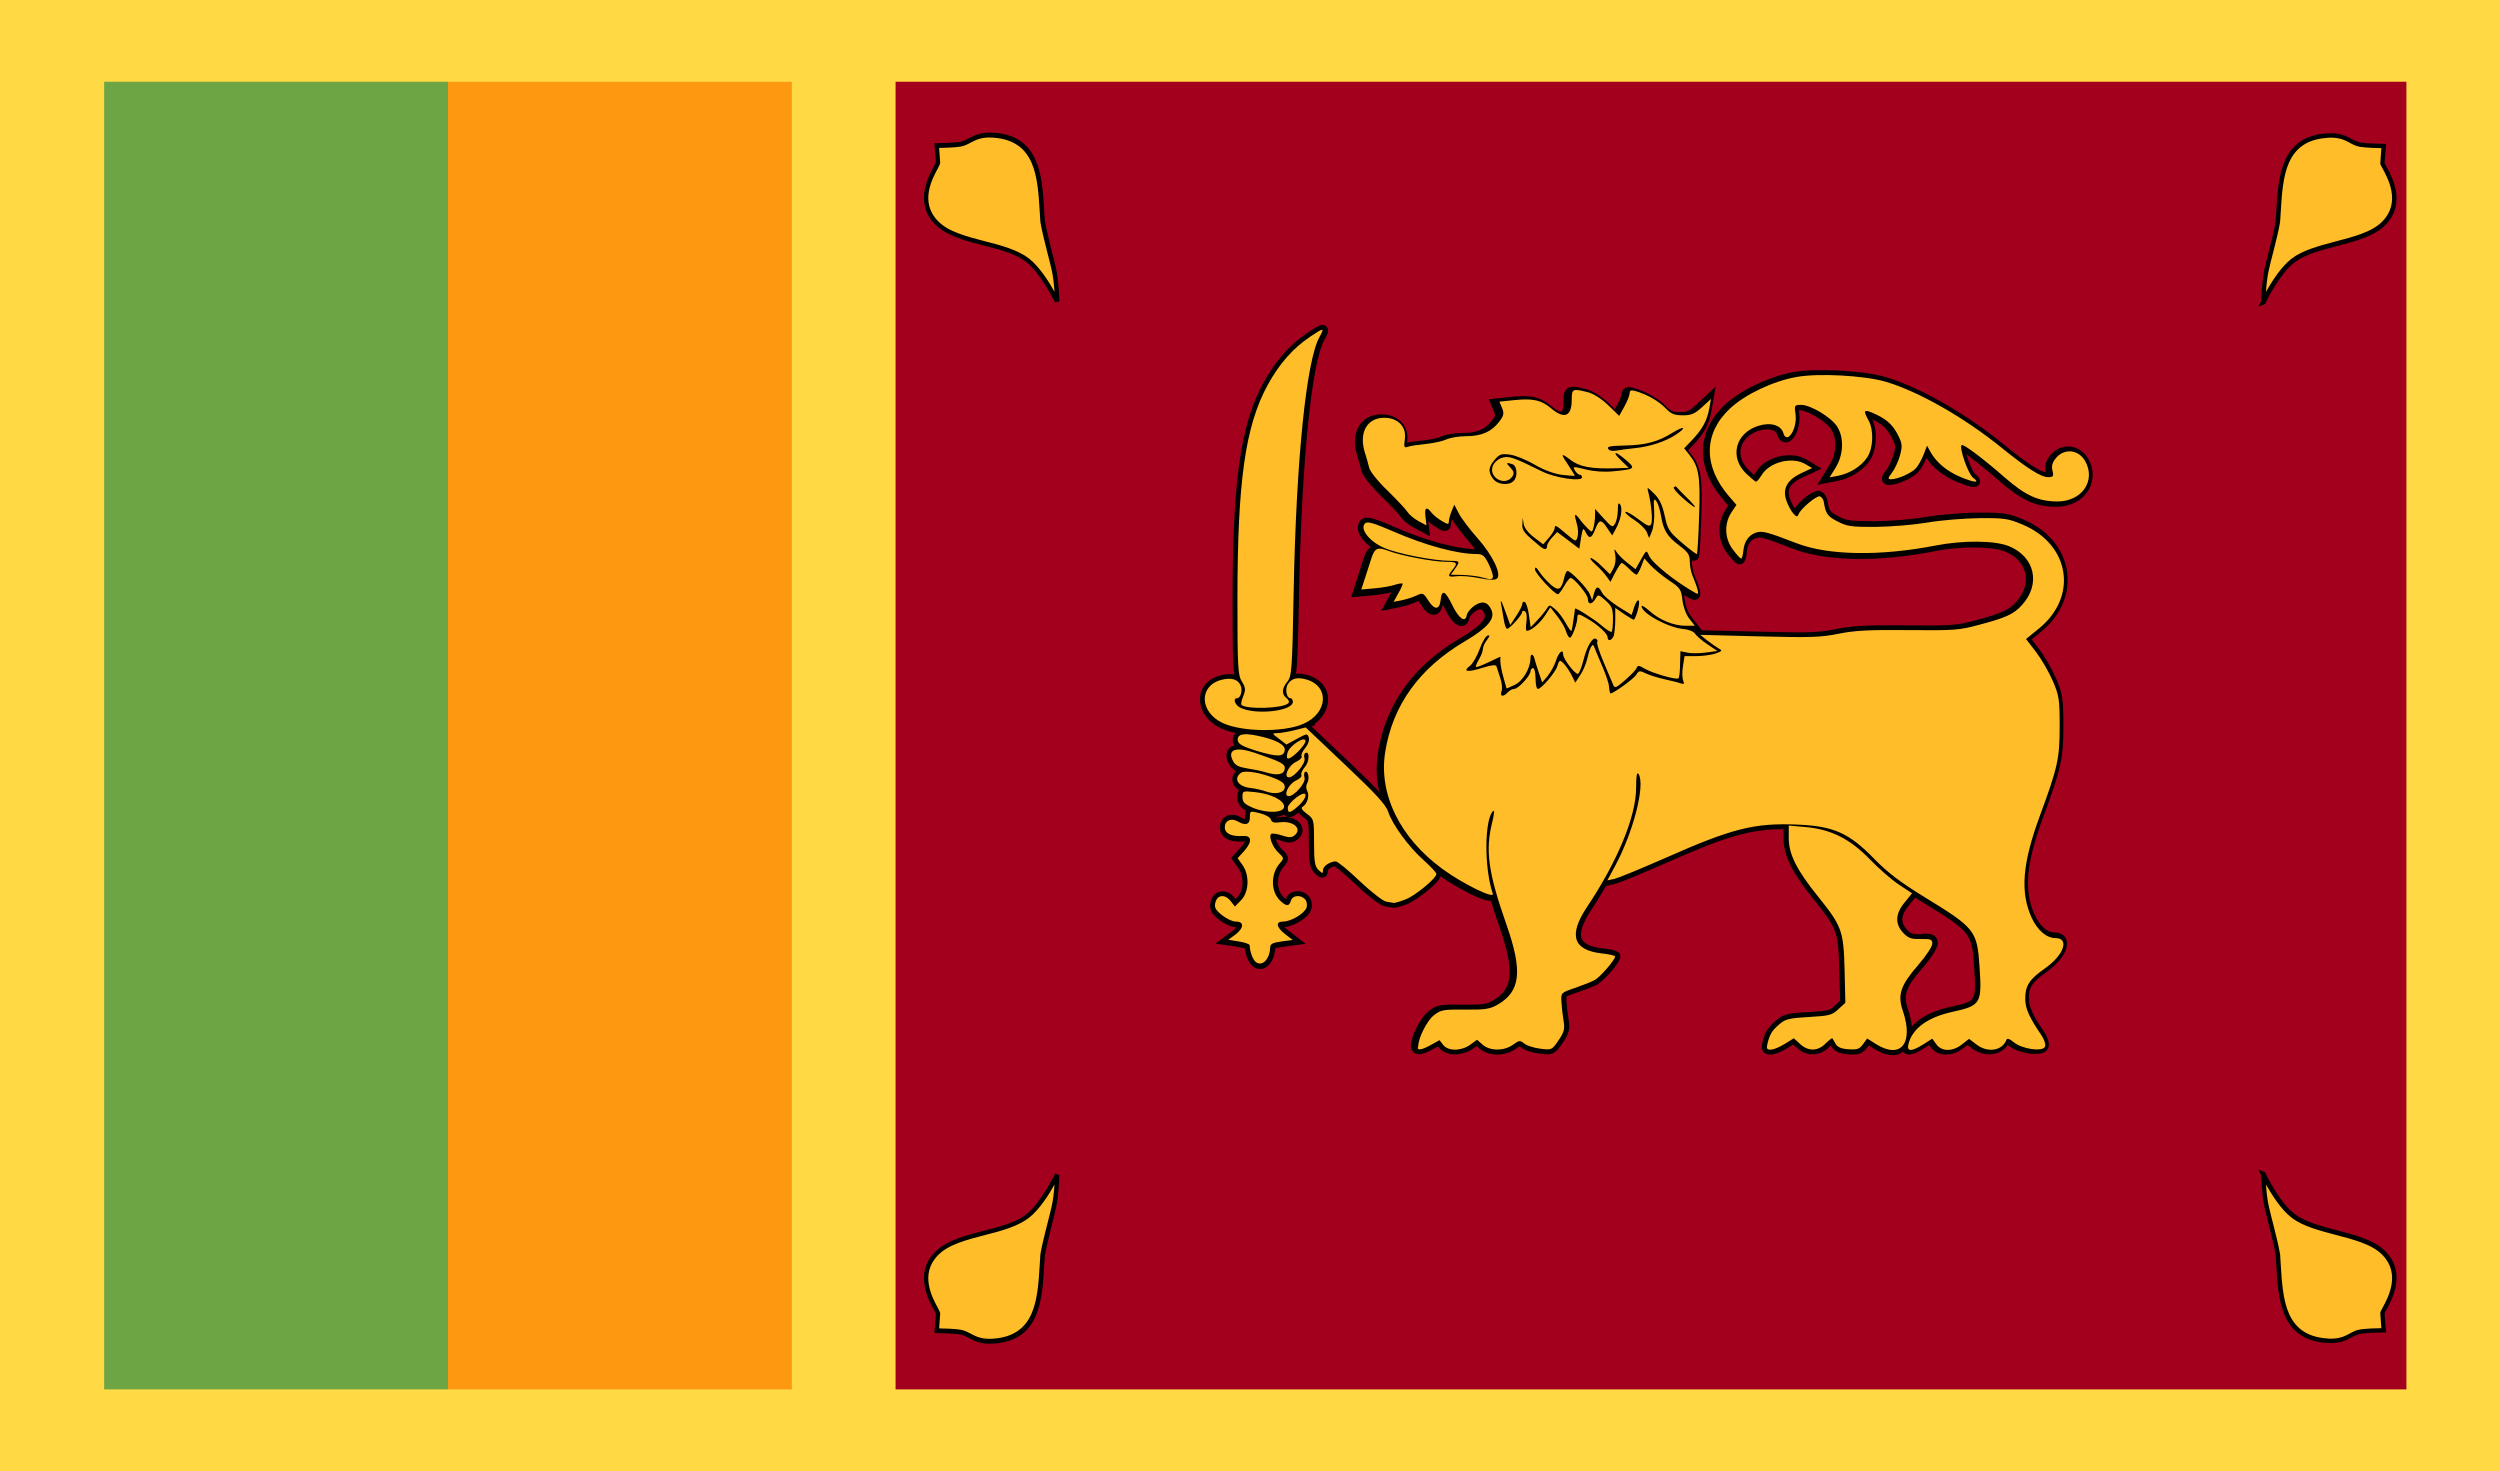
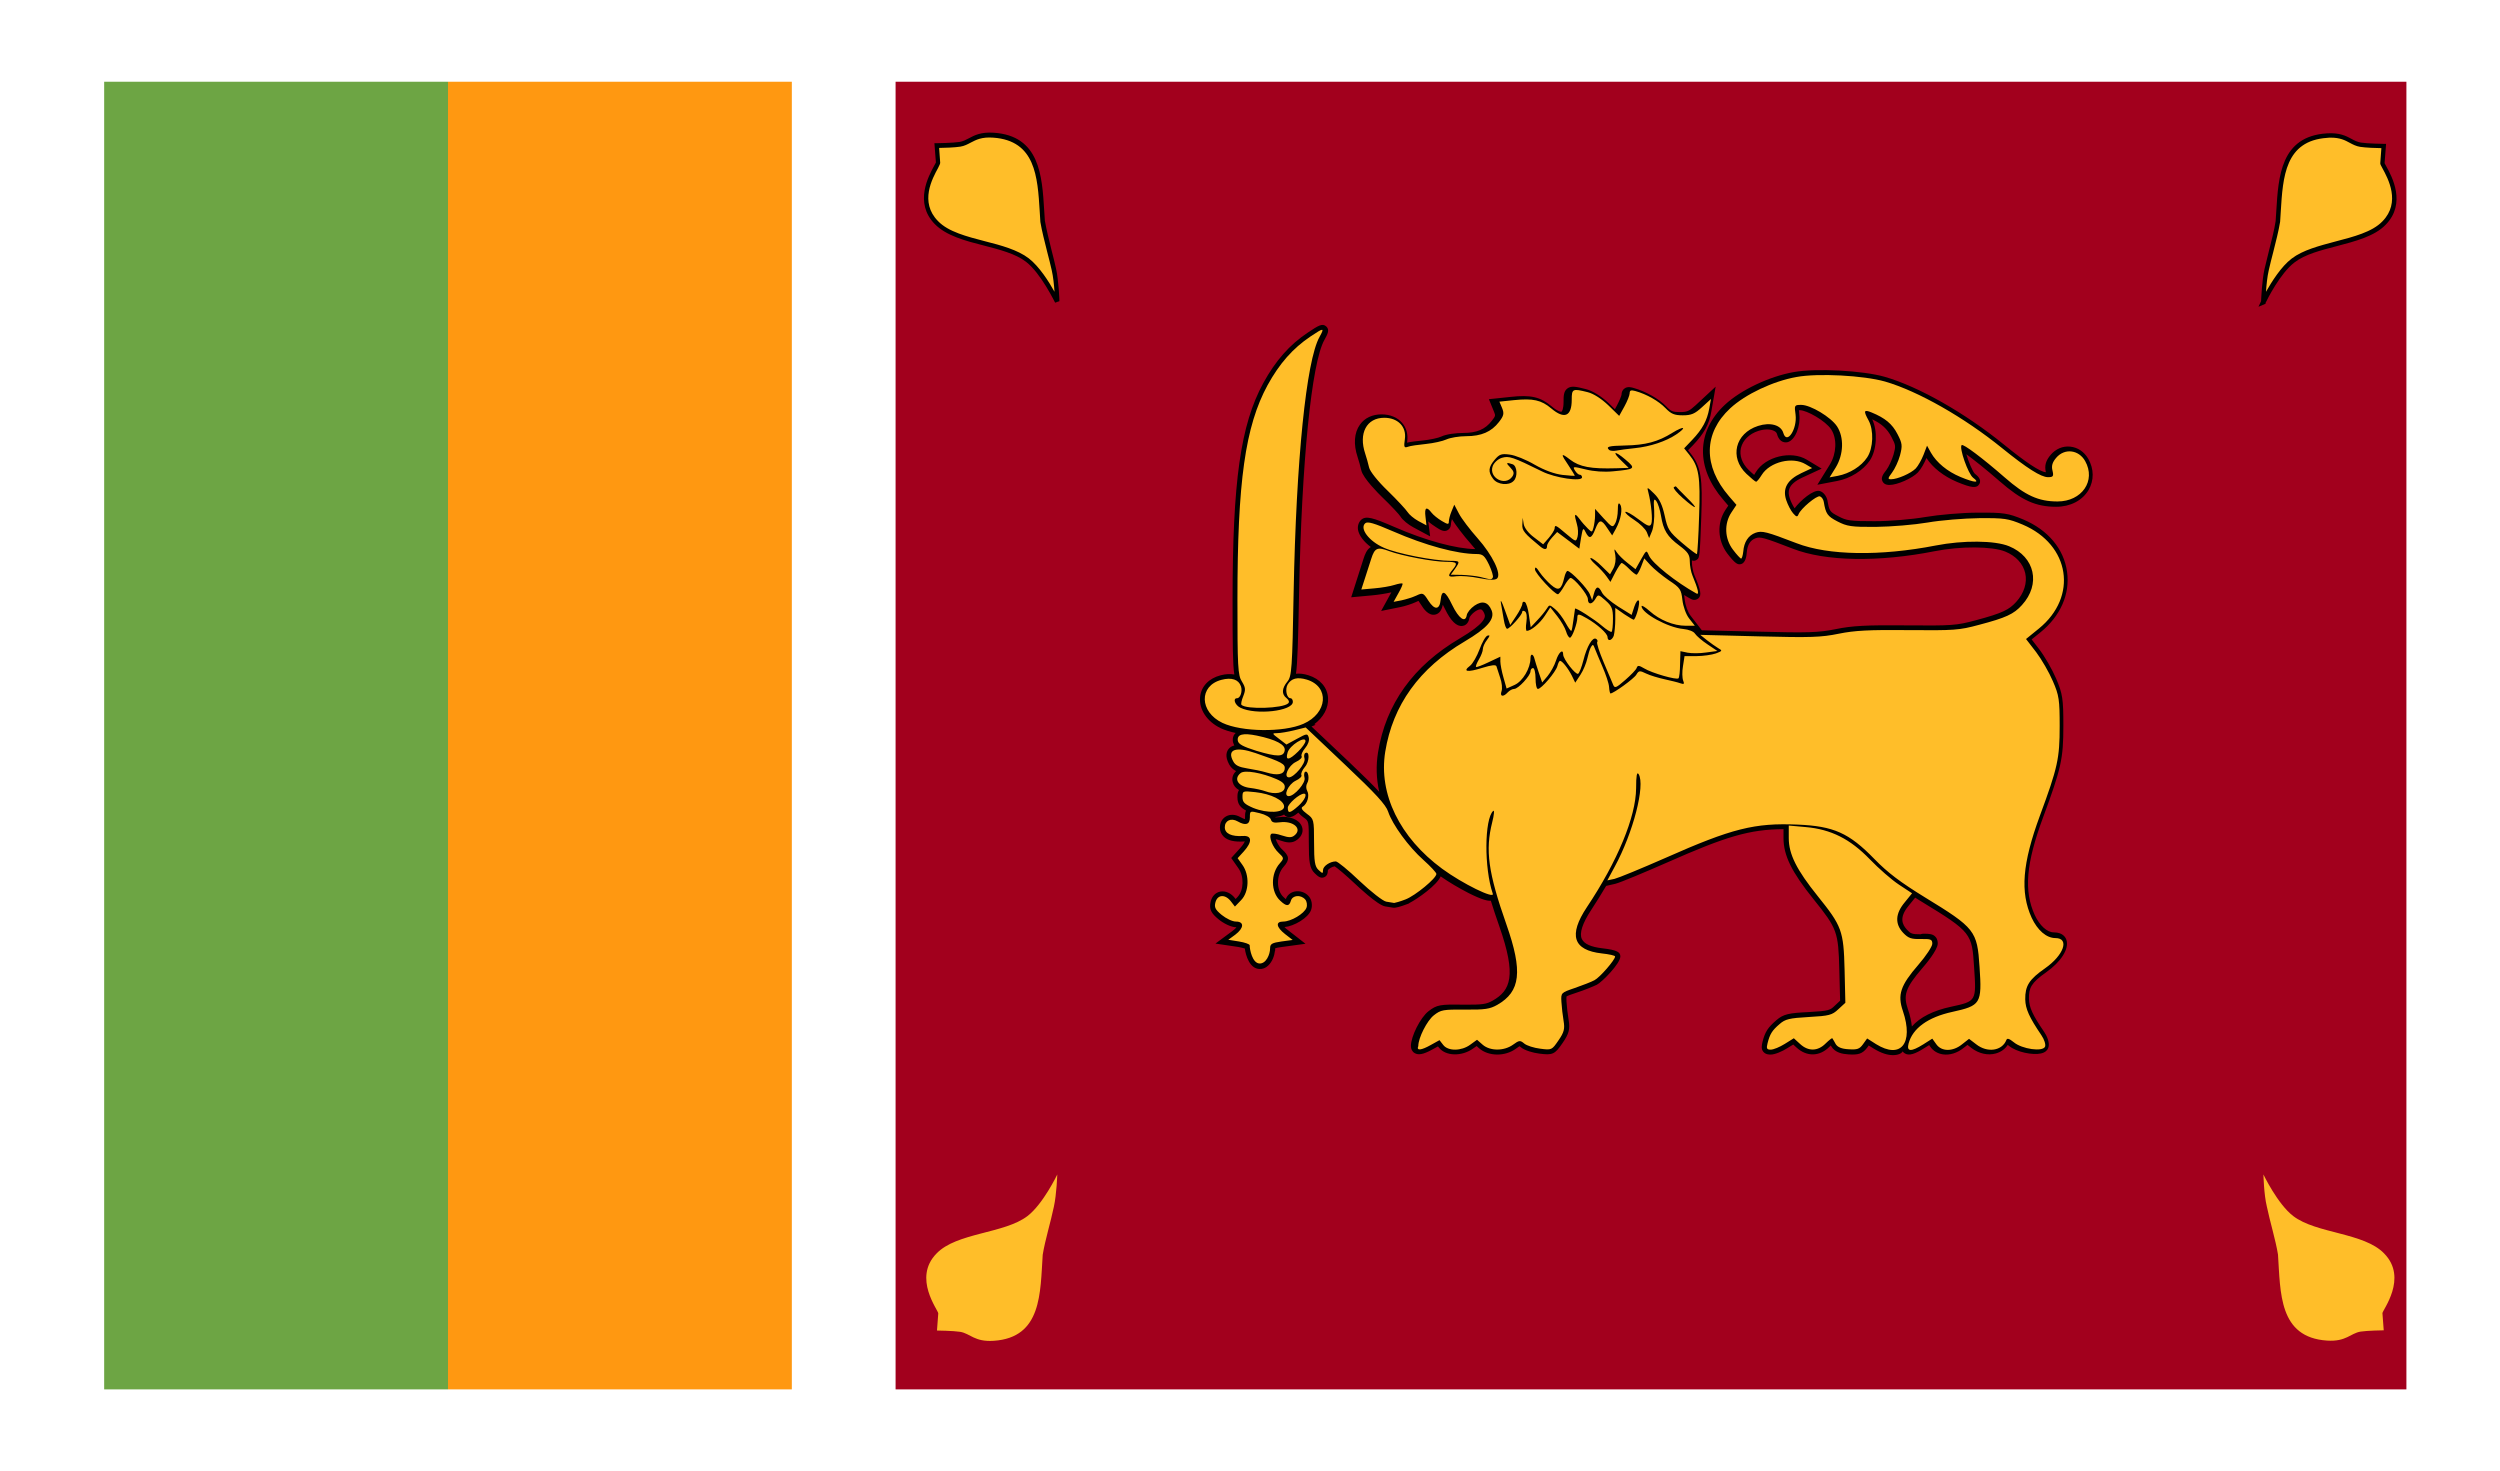
<svg xmlns="http://www.w3.org/2000/svg" width="277" height="163" viewBox="0 0 277 163" fill="none">
-   <path d="M277 0H0V163H277V0Z" fill="#FFDA44" />
  <path d="M49.638 81.5L49.638 9.056H87.735V153.944H49.638L49.638 81.5Z" fill="#FF9811" />
  <path d="M11.542 9.056H49.638V153.944H11.542V9.056Z" fill="#6DA544" />
  <path d="M99.231 9.056H266.63V153.944H99.231V9.056Z" fill="#A2001D" />
  <path d="M158.547 115.775L159.495 115.249L159.905 115.775C160.443 116.49 161.93 116.468 162.9 115.754L163.654 115.207L164.279 115.754C165.098 116.468 166.649 116.468 167.64 115.754C168.33 115.249 168.438 115.249 168.89 115.628C169.17 115.859 169.967 116.111 170.657 116.195C171.928 116.363 171.95 116.342 172.682 115.27C173.307 114.366 173.394 113.988 173.243 113.105C173.135 112.411 173.049 111.717 173.006 111.023C172.941 109.993 172.963 109.993 174.492 109.467C175.333 109.173 176.324 108.795 176.669 108.606C177.272 108.29 178.953 106.356 178.953 105.978C178.953 105.872 178.285 105.725 177.488 105.641C174.299 105.284 173.76 103.623 175.828 100.511C179.211 95.445 181.258 90.504 181.28 87.35C181.28 85.942 181.366 85.479 181.56 85.773C182.314 87.014 180.957 92.27 178.91 96.033L178.091 97.547L178.888 97.379C179.319 97.274 181.883 96.222 184.555 95.045C191.903 91.786 194.424 91.156 199.186 91.366C203.172 91.534 204.875 92.291 207.676 95.171C209.163 96.706 210.606 97.778 213.235 99.397C218.838 102.824 219.075 103.118 219.333 107.134C219.613 111.212 219.462 111.423 216.316 112.117C213.623 112.705 211.921 113.925 211.468 115.628C211.231 116.532 211.727 116.574 213.106 115.712L214.097 115.081L214.55 115.712C215.131 116.532 216.381 116.532 217.394 115.712L218.17 115.102L218.967 115.712C220.195 116.679 221.833 116.447 222.307 115.228C222.393 114.997 222.63 115.081 223.126 115.48C224.031 116.237 226.336 116.574 226.595 115.964C226.681 115.733 226.509 115.165 226.185 114.702C224.849 112.726 224.418 111.801 224.397 110.729C224.375 109.236 224.828 108.521 226.573 107.302C228.685 105.83 229.331 103.938 227.737 103.938C226.746 103.938 225.754 103.076 225.108 101.689C223.815 98.85 224.074 95.676 226.013 90.399C227.995 85.038 228.211 84.049 228.211 80.454C228.211 77.553 228.146 77.049 227.457 75.472C227.047 74.505 226.207 73.054 225.603 72.255L224.483 70.804L225.905 69.648C230.258 66.116 229.374 60.355 224.117 58.127C222.501 57.454 222.113 57.391 219.29 57.412C217.609 57.433 215.024 57.643 213.58 57.896C212.093 58.148 209.572 58.358 207.848 58.379C205.112 58.4 204.638 58.316 203.582 57.77C202.483 57.202 202.289 56.928 202.073 55.604C202.03 55.331 201.836 55.057 201.642 54.994C201.276 54.889 199.531 56.34 199.272 56.992C199.143 57.307 199.035 57.286 198.669 56.865C198.432 56.592 198.087 55.94 197.915 55.415C197.484 54.132 198.022 53.165 199.574 52.429L200.781 51.862L200.07 51.441C198.604 50.558 196.105 51.168 195.2 52.619C194.941 53.039 194.661 53.376 194.575 53.376C194.489 53.376 194.015 52.976 193.497 52.492C191.601 50.684 192.248 48.014 194.79 47.194C196.148 46.753 197.333 47.089 197.592 47.972C197.979 49.318 199.143 47.552 198.949 45.954C198.798 44.903 198.82 44.861 199.574 44.861C200.608 44.861 202.849 46.206 203.539 47.236C204.336 48.456 204.271 50.348 203.409 51.778L202.72 52.892L203.625 52.724C204.939 52.471 206.232 51.672 206.879 50.684C207.568 49.654 207.633 47.657 207.029 46.564C206.448 45.513 206.512 45.344 207.374 45.702C208.861 46.311 209.658 46.963 210.24 48.099C210.779 49.129 210.8 49.381 210.52 50.453C210.348 51.105 209.938 51.967 209.637 52.366C209.163 52.997 209.141 53.102 209.529 53.102C210.24 53.102 211.727 52.45 212.265 51.904C212.524 51.63 212.912 50.937 213.127 50.39L213.515 49.381L213.946 50.159C214.571 51.252 215.756 52.24 217.221 52.85C218.794 53.502 219.441 53.544 218.622 52.934C218.062 52.514 217.049 49.591 217.351 49.318C217.523 49.15 219.656 50.748 222.113 52.892C224.418 54.91 225.862 55.562 227.974 55.562C230.667 55.562 232.262 53.27 231.034 51.084C230.322 49.822 228.749 49.633 227.823 50.727C227.392 51.231 227.284 51.63 227.413 52.135C227.564 52.766 227.5 52.871 226.918 52.871C226.142 52.871 224.591 51.883 221.833 49.654C217.631 46.248 212.546 43.347 208.861 42.275C206.491 41.602 201.449 41.329 199.057 41.77C196.45 42.233 193.39 43.683 191.709 45.239C188.735 47.993 188.692 51.651 191.58 54.994L192.399 55.94L191.838 56.781C191.019 58.022 191.084 59.683 192.011 60.902C192.42 61.449 192.83 61.89 192.916 61.89C193.002 61.89 193.11 61.533 193.153 61.112C193.239 60.04 193.713 59.325 194.51 59.031C195.243 58.779 195.717 58.905 199.057 60.187C202.569 61.554 208.344 61.638 214.485 60.44C217.502 59.851 221.035 59.872 222.608 60.524C225.474 61.701 226.142 64.728 224.031 67.041C223.126 68.05 222.242 68.45 219.29 69.228C217.049 69.837 216.51 69.858 211.425 69.816C207.073 69.774 205.5 69.858 203.733 70.216C201.793 70.615 200.608 70.657 194.941 70.51L188.391 70.342L189.123 70.93C189.533 71.246 190.093 71.645 190.373 71.814C190.869 72.087 190.847 72.129 190.114 72.402C189.684 72.549 188.714 72.697 187.981 72.697H186.645L186.473 73.811C186.365 74.421 186.387 75.135 186.494 75.409C186.645 75.787 186.602 75.85 186.171 75.703C185.891 75.598 185.094 75.409 184.426 75.261C183.758 75.114 182.831 74.841 182.4 74.631C181.668 74.273 181.582 74.294 181.301 74.757C181.064 75.177 178.78 76.838 178.436 76.838C178.393 76.838 178.306 76.523 178.285 76.123C178.263 75.724 177.919 74.715 177.552 73.874C177.186 73.033 176.798 72.087 176.69 71.814C176.539 71.393 176.475 71.372 176.281 71.687C176.152 71.898 175.979 72.486 175.871 72.97C175.764 73.453 175.441 74.273 175.117 74.757L174.536 75.64L174.169 74.883C173.76 74.063 173.092 73.222 172.855 73.222C172.769 73.222 172.639 73.474 172.553 73.811C172.359 74.484 170.786 76.334 170.398 76.334C170.248 76.334 170.14 75.808 170.14 75.177C170.14 74.547 170.011 74.021 169.86 74.021C169.709 74.021 169.58 74.189 169.58 74.378C169.58 74.862 168.222 76.334 167.77 76.334C167.576 76.334 167.252 76.502 167.058 76.712C166.563 77.259 166.153 77.196 166.369 76.586C166.477 76.292 166.412 75.64 166.218 75.093L165.809 73.832C165.744 73.622 165.249 73.685 164.236 74C162.577 74.526 162.016 74.421 162.878 73.769C163.18 73.537 163.654 72.697 163.934 71.94C164.214 71.183 164.602 70.489 164.818 70.426C165.119 70.342 165.098 70.447 164.753 70.909C164.494 71.246 164.3 71.687 164.3 71.919C164.3 72.15 164.106 72.654 163.869 73.054C163.632 73.453 163.482 73.832 163.546 73.895C163.611 73.958 164.236 73.706 164.947 73.369L166.24 72.76V73.306C166.24 73.601 166.391 74.4 166.584 75.072L166.929 76.292L167.813 75.892C168.718 75.493 169.58 74.042 169.58 72.907C169.58 72.36 169.903 72.444 170.032 73.033C170.075 73.201 170.269 73.853 170.485 74.484L170.872 75.619L171.476 74.904C171.799 74.505 172.23 73.748 172.402 73.201C172.704 72.255 173.2 71.835 173.2 72.528C173.2 73.033 174.6 74.82 174.859 74.652C174.988 74.568 175.247 73.916 175.441 73.159C175.828 71.603 176.453 70.552 176.841 70.783C176.992 70.867 177.057 71.036 176.97 71.141C176.884 71.246 177.207 72.255 177.681 73.369L178.737 75.871C178.91 76.292 179.061 76.229 180.073 75.346C180.698 74.799 181.28 74.21 181.345 74C181.452 73.706 181.582 73.706 182.185 74.063C183.004 74.568 185.762 75.367 185.977 75.156C186.064 75.072 186.15 74.378 186.15 73.579L186.193 72.15L186.99 72.318C187.421 72.402 188.348 72.402 189.037 72.297L190.287 72.129L189.188 71.393C188.585 70.994 187.96 70.447 187.809 70.216C187.658 69.963 187.119 69.753 186.494 69.69C184.835 69.543 181.883 67.945 181.883 67.167C181.883 67.02 182.293 67.272 182.788 67.714C183.887 68.702 185.439 69.333 186.775 69.333H187.787L187.162 68.534C186.796 68.071 186.494 67.188 186.408 66.473C186.279 65.317 186.171 65.128 184.922 64.308C184.189 63.803 183.262 63.047 182.874 62.626L182.185 61.869L181.84 62.773C181.646 63.278 181.409 63.677 181.323 63.677C181.237 63.677 180.849 63.383 180.504 63.026C180.159 62.668 179.772 62.374 179.685 62.374C179.599 62.374 179.276 62.857 178.974 63.425L178.436 64.476L178.005 63.866C177.768 63.53 177.229 62.941 176.776 62.542C176.324 62.142 176.109 61.827 176.259 61.827C176.41 61.827 176.97 62.227 177.466 62.731L178.393 63.635L178.759 62.983C178.974 62.584 179.061 61.995 178.974 61.491C178.824 60.776 178.845 60.734 179.125 61.175C179.298 61.449 179.836 61.995 180.332 62.374L181.215 63.068L181.819 61.995C182.422 60.923 182.422 60.923 182.702 61.554C183.068 62.416 185.719 64.518 187.96 65.759C188.304 65.948 188.154 65.296 187.529 63.782C187.356 63.383 187.227 62.668 187.227 62.184C187.227 61.47 187.012 61.154 186.085 60.461C184.728 59.451 184.297 58.758 184.038 57.139C183.93 56.487 183.693 55.751 183.521 55.52C183.241 55.163 183.198 55.373 183.284 56.571C183.327 57.391 183.219 58.4 183.047 58.842L182.724 59.62L182.465 58.968C182.314 58.61 181.689 58.001 181.064 57.601C180.44 57.202 180.009 56.802 180.095 56.718C180.181 56.634 180.827 56.992 181.517 57.517C182.573 58.316 182.81 58.4 182.961 58.043C183.133 57.622 182.961 55.814 182.637 54.553C182.465 53.922 182.487 53.922 183.284 54.7C183.866 55.268 184.189 55.961 184.447 57.139C184.771 58.653 184.922 58.905 186.365 60.145C187.227 60.881 187.981 61.449 188.024 61.386C188.067 61.322 188.197 59.43 188.261 57.139C188.412 52.766 188.24 51.715 187.162 50.369L186.602 49.675L187.486 48.75C188.628 47.552 189.145 46.585 189.382 45.281L189.576 44.209L188.585 45.113C187.787 45.849 187.399 46.017 186.451 46.017C185.525 46.017 185.159 45.87 184.534 45.218C183.779 44.44 182.465 43.683 181.194 43.326C180.72 43.2 180.569 43.242 180.569 43.557C180.569 43.788 180.31 44.44 179.987 45.029L179.405 46.08L178.199 44.903C177.444 44.188 176.583 43.62 175.915 43.452C174.234 43.032 174.148 43.074 174.148 44.293C174.148 46.143 173.329 46.48 171.885 45.26C170.765 44.314 169.86 44.125 167.748 44.335L166.132 44.503L166.434 45.218C166.671 45.807 166.628 46.059 166.089 46.753C165.248 47.846 164.128 48.33 162.447 48.33C161.672 48.33 160.68 48.498 160.271 48.687C159.862 48.876 158.827 49.108 157.987 49.192C157.147 49.276 156.242 49.402 155.983 49.507C155.574 49.654 155.53 49.528 155.66 48.645C155.854 47.279 154.884 46.29 153.376 46.29C151.415 46.29 150.51 48.014 151.264 50.264C151.436 50.769 151.566 51.273 151.695 51.799C151.781 52.219 152.665 53.333 153.764 54.385C154.819 55.415 155.789 56.466 155.961 56.739C156.134 57.013 156.651 57.454 157.147 57.727L158.052 58.211L157.944 57.265C157.815 56.235 158.052 56.067 158.612 56.802C158.806 57.055 159.323 57.475 159.754 57.727C160.422 58.127 160.53 58.127 160.53 57.791C160.53 57.58 160.659 57.055 160.831 56.655L161.133 55.919L161.65 56.907C161.93 57.454 162.878 58.694 163.719 59.641C165.378 61.512 166.391 63.614 165.873 64.098C165.658 64.287 165.098 64.287 163.913 64.056C162.986 63.866 161.866 63.782 161.391 63.845C160.422 63.972 160.357 63.845 160.939 63.131C161.564 62.374 161.456 62.248 160.228 62.248C158.806 62.248 155.293 61.575 153.936 61.07C152.622 60.566 152.32 60.692 151.932 61.911L151.221 64.119L150.833 65.317L152.255 65.191C153.031 65.128 154.044 64.96 154.496 64.812C154.949 64.665 155.358 64.602 155.401 64.665C155.444 64.728 155.25 65.191 154.949 65.717L154.41 66.684L155.293 66.516C155.789 66.41 156.522 66.179 156.931 65.99C157.642 65.653 157.707 65.674 158.267 66.558C158.957 67.63 159.517 67.588 159.625 66.452C159.754 65.275 160.142 65.443 160.896 67.02C161.628 68.534 162.361 69.059 162.512 68.176C162.555 67.882 162.943 67.398 163.374 67.104C164.236 66.516 164.882 66.684 165.27 67.63C165.658 68.597 164.796 69.585 162.275 71.078C157.254 74.042 154.324 78.121 153.483 83.293C152.729 87.96 155.078 92.796 159.797 96.264C162.059 97.925 165.636 99.67 165.399 99.019C164.43 96.18 164.473 90.756 165.442 89.852C165.593 89.705 165.55 90.273 165.335 91.114C164.559 94.204 164.882 96.664 166.908 102.424C168.739 107.638 168.481 109.867 165.895 111.339C165.076 111.801 164.537 111.885 162.318 111.864C159.905 111.843 159.646 111.885 158.87 112.495C158.116 113.084 157.147 114.997 157.147 115.901C156.91 116.447 157.47 116.384 158.547 115.775ZM197.742 115.67L198.755 115.039L199.445 115.67C200.35 116.511 201.405 116.49 202.267 115.628C202.655 115.249 202.978 114.997 203.022 115.039C203.151 115.249 203.28 115.459 203.388 115.67C203.603 116.027 204.034 116.216 204.832 116.258C205.78 116.321 206.038 116.237 206.426 115.691L206.879 115.06L207.87 115.691C210.606 117.394 212.05 115.606 210.843 112.032C210.218 110.224 210.563 109.194 212.567 106.882C213.408 105.914 214.097 104.863 214.097 104.569C214.097 104.085 213.946 104.022 212.826 104.043C211.748 104.064 211.447 103.959 210.865 103.35C209.938 102.361 210.003 101.226 211.037 99.986L211.856 98.977L210.391 98.009C209.594 97.484 208.15 96.222 207.18 95.213C205.004 92.964 202.892 91.891 200.07 91.639L198.195 91.471V92.859C198.195 94.646 199.057 96.37 201.405 99.292C204.077 102.614 204.271 103.118 204.379 107.449L204.465 111.107L203.69 111.822C203 112.474 202.677 112.558 200.414 112.684C198.26 112.81 197.807 112.915 197.182 113.462C196.342 114.177 196.105 114.576 195.846 115.585C195.695 116.174 195.76 116.3 196.191 116.3C196.514 116.3 197.204 116.006 197.742 115.67ZM140.727 105.052C140.727 104.59 140.943 104.464 141.977 104.317L143.227 104.148L142.386 103.497C141.395 102.719 141.309 102.109 142.171 102.109C143.054 102.109 144.52 101.226 144.757 100.574C144.864 100.28 144.8 99.859 144.606 99.649C144.11 99.103 143.205 99.187 143.033 99.796C142.839 100.448 142.537 100.448 141.848 99.796C140.792 98.829 140.77 96.811 141.805 95.655C142.279 95.108 142.279 95.066 141.675 94.498C141.007 93.889 140.533 92.669 140.857 92.396C140.964 92.312 141.481 92.375 142.02 92.564C142.796 92.817 143.098 92.817 143.399 92.585C144.369 91.849 143.313 90.903 141.783 91.114C141.158 91.198 140.9 91.114 140.813 90.798C140.749 90.567 140.21 90.252 139.585 90.104C138.486 89.831 138.486 89.831 138.486 90.567C138.486 91.366 138.012 91.513 137.129 91.008C136.396 90.588 135.707 90.924 135.707 91.66C135.707 92.354 136.439 92.711 137.732 92.627C138.723 92.564 138.766 93.279 137.818 94.33L137.129 95.087L137.667 95.844C138.465 96.958 138.4 98.829 137.517 99.733L136.827 100.448L136.375 99.859C135.75 99.061 134.909 99.103 134.672 99.965C134.522 100.532 134.651 100.785 135.362 101.373C135.857 101.773 136.547 102.109 136.935 102.109C137.883 102.109 137.84 102.824 136.87 103.56L136.095 104.127L137.28 104.317C137.926 104.422 138.465 104.611 138.465 104.737C138.465 105.221 138.766 106.713 139.542 106.755C140.275 106.797 140.727 105.767 140.727 105.052ZM155.746 99.649C156.823 99.229 159.151 97.316 159.151 96.832C159.151 96.685 158.504 95.991 157.728 95.297C156.069 93.826 154.281 91.366 153.807 89.936C153.57 89.179 152.385 87.897 149.066 84.764L144.67 80.602L143.399 80.917C142.71 81.085 141.848 81.232 141.503 81.232C140.921 81.232 140.921 81.274 141.718 81.863L142.537 82.494L143.701 81.863C144.821 81.253 144.864 81.253 145.015 81.737C145.101 82.031 144.929 82.515 144.606 82.893C144.304 83.251 144.132 83.65 144.218 83.797C144.304 83.944 144.024 84.218 143.572 84.428C142.753 84.827 142.171 86.131 142.817 86.131C143.399 86.131 144.692 84.575 144.541 84.049C144.455 83.776 144.498 83.503 144.627 83.44C145.123 83.145 145.101 84.386 144.584 84.975C144.283 85.332 144.11 85.731 144.196 85.879C144.283 86.026 144.003 86.299 143.55 86.509C142.731 86.909 142.149 88.212 142.796 88.212C143.421 88.212 144.714 86.719 144.541 86.173C144.455 85.879 144.498 85.584 144.606 85.521C144.951 85.332 145.123 86.299 144.843 86.762C144.692 87.014 144.692 87.371 144.843 87.645C145.123 88.149 144.843 89.095 144.326 89.39C144.11 89.516 144.261 89.768 144.8 90.168C145.575 90.735 145.597 90.798 145.597 93.342C145.597 95.466 145.683 96.012 146.093 96.391C146.545 96.811 146.588 96.811 146.588 96.412C146.588 95.97 147.364 95.445 148.01 95.445C148.204 95.445 149.389 96.412 150.639 97.61C151.91 98.808 153.225 99.838 153.591 99.902L154.475 100.049C154.604 100.028 155.164 99.88 155.746 99.649ZM142.279 89.368C142.279 88.675 140.835 87.96 139.09 87.771C137.689 87.624 137.667 87.624 137.667 88.317C137.667 88.885 137.883 89.095 138.853 89.516C140.404 90.146 142.279 90.083 142.279 89.368ZM143.852 89.305C144.563 88.675 144.886 87.939 144.477 87.939C143.981 87.939 142.688 89.074 142.688 89.495C142.688 90.168 142.925 90.125 143.852 89.305ZM142.343 87.287C142.408 86.909 142.149 86.635 141.417 86.32C139.822 85.626 137.926 85.29 137.474 85.647C136.633 86.299 137.193 87.161 138.551 87.308C139.09 87.371 139.844 87.54 140.189 87.666C141.266 88.065 142.257 87.876 142.343 87.287ZM142.343 85.206C142.43 84.659 142.063 84.449 139.111 83.44C136.913 82.683 135.922 83.04 136.633 84.344C136.87 84.806 137.28 84.996 138.206 85.143C138.896 85.248 139.822 85.437 140.296 85.584C141.546 85.963 142.257 85.816 142.343 85.206ZM143.83 83.272C144.283 82.83 144.649 82.305 144.649 82.115C144.649 81.485 142.882 82.599 142.667 83.377C142.386 84.302 142.817 84.26 143.83 83.272ZM142.343 83.145C142.451 82.515 141.374 81.947 139.262 81.506C137.711 81.19 137.043 81.358 137.15 82.073C137.215 82.452 137.732 82.725 139.197 83.188C141.525 83.881 142.236 83.881 142.343 83.145ZM144.412 80.202C147.105 79.025 147.342 76.081 144.8 75.303C143.744 74.988 143.076 75.156 142.667 75.85C142.365 76.376 142.559 77.364 142.99 77.364C143.141 77.364 143.248 77.553 143.248 77.763C143.248 78.793 139.133 79.256 137.43 78.415C136.827 78.121 136.569 77.364 137.064 77.364C137.43 77.364 137.689 76.586 137.495 76.039C137.237 75.282 136.461 75.03 135.34 75.325C132.819 75.976 132.884 78.878 135.448 80.097C137.581 81.106 142.214 81.169 144.412 80.202ZM142.731 77.931C142.882 77.784 142.817 77.574 142.559 77.364C141.977 76.922 142.02 76.271 142.645 75.514C143.119 74.946 143.184 74.105 143.335 65.611C143.615 50.979 144.735 39.962 146.2 37.334C146.782 36.283 146.696 36.283 145.188 37.292C143.248 38.596 141.762 40.278 140.447 42.674C137.969 47.236 137.107 53.355 137.107 66.431C137.107 73.853 137.15 74.82 137.603 75.514C138.012 76.186 138.034 76.418 137.754 77.133C137.56 77.595 137.474 78.037 137.56 78.1C138.098 78.625 142.128 78.499 142.731 77.931ZM165.399 63.993C165.486 63.866 165.292 63.236 164.99 62.584C164.494 61.575 164.3 61.386 163.611 61.386C161.435 61.386 157.944 60.44 154.324 58.863C152.234 57.959 151.523 57.748 151.264 57.98C150.618 58.568 151.695 59.977 153.333 60.692C154.798 61.344 158.849 62.142 160.702 62.142C161.779 62.142 161.801 62.184 161.198 63.047L160.745 63.677L161.973 63.698C162.641 63.719 163.568 63.824 164.02 63.929C165.227 64.245 165.248 64.245 165.399 63.993Z" fill="#FFBE29" />
  <path d="M209.745 116.91C209.185 116.91 208.473 116.721 207.59 116.174L207.051 115.838L206.922 116.027C206.362 116.805 205.845 116.889 204.81 116.826C204.142 116.784 203.324 116.637 202.914 115.943C202.893 115.901 202.871 115.88 202.85 115.838C202.806 115.88 202.742 115.943 202.677 116.006C201.6 117.078 200.178 117.099 199.057 116.069L198.691 115.733L198.044 116.132C197.484 116.49 196.665 116.847 196.191 116.847C196.019 116.847 195.631 116.847 195.373 116.532C195.114 116.216 195.2 115.817 195.286 115.438C195.566 114.324 195.89 113.841 196.816 113.042C197.613 112.348 198.238 112.243 200.393 112.138C202.677 112.011 202.785 111.927 203.302 111.423L203.884 110.876L203.798 107.47C203.69 103.244 203.561 102.887 200.953 99.649C198.518 96.622 197.613 94.793 197.613 92.859V91.87C193.843 91.891 191.214 92.69 184.75 95.55C182.358 96.601 179.513 97.799 178.975 97.925L177.962 98.157C177.445 99.04 176.885 99.923 176.303 100.827C175.333 102.298 174.967 103.413 175.269 104.043C175.527 104.59 176.281 104.926 177.553 105.073C179.212 105.263 179.535 105.515 179.535 105.978C179.535 106.755 177.509 108.816 176.928 109.11C176.54 109.299 175.57 109.699 174.665 109.993C174.148 110.161 173.674 110.329 173.566 110.414C173.545 110.498 173.566 110.75 173.566 110.96C173.609 111.633 173.696 112.327 173.803 113C173.976 114.03 173.846 114.534 173.135 115.564C172.273 116.826 172.036 116.931 170.571 116.742C169.86 116.658 168.912 116.384 168.503 116.027C168.438 115.964 168.395 115.943 168.352 115.922C168.244 115.985 168.05 116.132 167.964 116.195C166.757 117.078 164.926 117.057 163.891 116.153L163.611 115.901L163.223 116.174C161.974 117.078 160.164 117.036 159.431 116.069L159.323 115.943L158.634 116.321C157.707 116.826 157.147 116.931 156.738 116.679C156.479 116.532 156.328 116.237 156.328 115.901C156.328 114.829 157.384 112.747 158.267 112.053C159.194 111.318 159.625 111.276 162.081 111.318C164.322 111.339 164.689 111.255 165.378 110.876C167.382 109.741 168.05 108.143 166.132 102.656C165.766 101.605 165.443 100.658 165.184 99.796C164.861 99.838 164.236 99.712 162.728 98.956C161.672 98.409 160.551 97.757 159.625 97.105C159.216 98.073 157.082 99.586 156.134 100.07V100.091L155.919 100.175C155.143 100.469 154.604 100.616 154.367 100.574L153.462 100.427C152.622 100.28 150.316 98.094 150.209 97.988C149.067 96.916 148.183 96.18 147.881 95.991C147.558 96.033 147.213 96.285 147.127 96.412C147.127 96.643 147.106 97.021 146.739 97.189C146.33 97.379 146.007 97.084 145.684 96.769C145.102 96.222 145.016 95.508 145.016 93.3C145.016 90.987 145.016 90.987 144.455 90.588C144.218 90.42 144.003 90.231 143.852 90.041C143.378 90.441 142.969 90.651 142.559 90.483C142.43 90.42 142.344 90.357 142.279 90.252C142.021 90.399 141.697 90.483 141.309 90.525C141.309 90.546 141.309 90.546 141.331 90.567C141.396 90.567 141.503 90.567 141.697 90.546C142.882 90.378 143.938 90.798 144.24 91.555C144.455 92.081 144.261 92.648 143.723 93.048C143.119 93.51 142.495 93.342 141.805 93.111C141.633 93.048 141.482 93.006 141.353 92.985C141.46 93.3 141.697 93.784 142.042 94.099C142.818 94.814 142.969 95.213 142.214 96.054C141.396 96.979 141.396 98.64 142.214 99.397C142.322 99.502 142.408 99.565 142.473 99.628C142.602 99.208 142.969 98.892 143.421 98.787C144.003 98.661 144.628 98.85 145.016 99.313C145.339 99.67 145.447 100.301 145.274 100.806C144.973 101.71 143.356 102.635 142.322 102.719C142.408 102.824 142.538 102.929 142.732 103.076L144.649 104.569L142.042 104.926C141.59 104.989 141.374 105.031 141.288 105.073C141.288 105.073 141.288 105.073 141.288 105.095V105.326L141.266 105.347C141.202 105.914 140.965 106.566 140.512 106.987C140.232 107.26 139.887 107.386 139.543 107.365C138.465 107.323 138.034 105.893 137.926 105.095C137.776 105.052 137.539 104.989 137.215 104.926L134.673 104.548L136.547 103.16C136.784 102.992 136.914 102.845 137 102.74H136.978C136.397 102.74 135.556 102.298 135.039 101.878C134.242 101.226 133.919 100.764 134.156 99.859C134.306 99.271 134.694 98.892 135.211 98.787C135.793 98.682 136.418 98.956 136.871 99.565L136.914 99.607L137.129 99.376C137.819 98.64 137.862 97.105 137.215 96.201L136.418 95.066L137.409 93.973C137.754 93.594 137.862 93.363 137.926 93.237C137.883 93.237 137.84 93.237 137.797 93.237C136.784 93.3 136.03 93.132 135.599 92.711C135.319 92.438 135.168 92.102 135.168 91.702C135.168 91.156 135.405 90.714 135.836 90.462C136.31 90.189 136.914 90.231 137.452 90.546C137.711 90.693 137.862 90.735 137.948 90.756C137.948 90.714 137.948 90.672 137.948 90.609C137.948 90.315 137.948 90.041 138.056 89.81C137.474 89.495 137.108 89.116 137.108 88.359C137.108 88.086 137.108 87.792 137.28 87.54C136.914 87.329 136.677 87.035 136.59 86.677C136.461 86.236 136.59 85.794 136.957 85.437C136.634 85.269 136.375 85.038 136.181 84.68C135.707 83.797 135.901 83.272 136.138 82.977C136.289 82.788 136.504 82.662 136.763 82.599C136.698 82.473 136.655 82.347 136.612 82.22C136.526 81.695 136.72 81.379 136.914 81.211C136.289 81.085 135.707 80.896 135.255 80.686C133.725 79.95 132.841 78.604 132.97 77.238C133.078 76.06 133.94 75.156 135.255 74.82C135.815 74.673 136.332 74.652 136.763 74.736C136.59 73.643 136.569 71.54 136.569 66.473C136.569 53.355 137.452 47.068 139.973 42.443C141.331 39.962 142.882 38.196 144.908 36.851C146.071 36.073 146.524 35.778 146.955 36.178C147.364 36.556 147.084 37.04 146.739 37.671C145.317 40.215 144.218 51.21 143.938 65.696C143.831 71.12 143.766 73.474 143.593 74.652C144.003 74.61 144.455 74.652 144.973 74.82C146.265 75.219 147.084 76.165 147.149 77.343C147.213 78.436 146.632 79.487 145.619 80.244L145.77 80.307L145.317 80.496L149.454 84.407C150.984 85.858 152.062 86.93 152.816 87.729C152.493 86.278 152.45 84.827 152.687 83.356C153.548 78.016 156.587 73.769 161.737 70.741C164.516 69.101 164.646 68.387 164.473 68.008C164.365 67.735 164.236 67.567 164.107 67.525C163.956 67.483 163.719 67.567 163.439 67.756C163.094 67.987 162.836 68.345 162.814 68.45C162.706 69.186 162.232 69.333 162.038 69.354C161.392 69.438 160.745 68.807 160.099 67.462C160.013 67.272 159.927 67.125 159.862 66.999C159.733 67.63 159.474 67.987 159.043 68.092C158.267 68.281 157.686 67.377 157.492 67.062C157.406 66.936 157.255 66.705 157.169 66.579C157.082 66.621 156.953 66.663 156.888 66.705C156.436 66.915 155.66 67.167 155.121 67.272L153.031 67.693L154.152 65.653C154.152 65.653 154.152 65.653 154.152 65.632C153.613 65.759 152.73 65.906 151.997 65.969L149.713 66.179L151.071 61.932C151.243 61.407 151.437 60.881 151.889 60.608C151.114 60.04 150.575 59.325 150.467 58.695C150.403 58.274 150.532 57.875 150.812 57.601C151.329 57.118 152.105 57.349 154.475 58.379C157.944 59.893 161.37 60.818 163.46 60.839C163.31 60.65 163.137 60.44 162.965 60.25C162.124 59.304 161.241 58.127 160.875 57.517C160.81 57.748 160.767 57.938 160.767 58.001C160.767 58.127 160.767 58.526 160.401 58.737C160.013 58.968 159.603 58.737 159.129 58.421C158.871 58.253 158.526 58.022 158.246 57.77L158.461 59.43L156.587 58.421C156.07 58.148 155.423 57.643 155.165 57.223C155.057 57.034 154.195 56.088 153.053 54.994C152.837 54.784 151.027 52.997 150.833 52.114C150.726 51.63 150.575 51.126 150.424 50.642C149.95 49.234 150.036 47.951 150.683 47.047C151.2 46.311 152.062 45.912 153.074 45.912C154.023 45.912 154.841 46.248 155.359 46.858C155.833 47.405 156.026 48.141 155.919 48.918C155.919 48.961 155.897 49.002 155.897 49.045C156.393 48.939 157.125 48.855 157.599 48.813C158.44 48.729 159.388 48.519 159.69 48.372C160.25 48.099 161.349 47.972 162.103 47.972C163.633 47.972 164.559 47.573 165.292 46.627C165.723 46.08 165.701 46.038 165.551 45.66L164.969 44.23L167.361 43.978C169.623 43.725 170.679 43.978 171.929 45.029C172.597 45.597 172.941 45.639 173.006 45.618C173.071 45.597 173.243 45.323 173.243 44.503C173.243 43.915 173.243 43.368 173.652 43.053C174.105 42.695 174.708 42.864 175.721 43.116C176.475 43.305 177.445 43.915 178.264 44.693L178.932 45.344L179.147 44.945C179.449 44.377 179.643 43.873 179.664 43.746C179.664 43.452 179.772 43.2 179.987 43.053C180.332 42.779 180.806 42.927 181.022 42.99C182.401 43.389 183.801 44.188 184.62 45.029C185.137 45.576 185.353 45.66 186.129 45.66C186.926 45.66 187.163 45.555 187.874 44.903L190.093 42.843L189.619 45.576C189.382 47.005 188.8 48.056 187.572 49.339L187.034 49.886L187.271 50.18C188.52 51.736 188.65 53.039 188.499 57.328C188.348 61.722 188.283 61.785 188.068 61.974C187.874 62.142 187.68 62.163 187.465 62.1C187.465 62.163 187.465 62.248 187.465 62.311C187.465 62.71 187.594 63.362 187.723 63.677C188.456 65.422 188.563 65.969 188.176 66.305C188.003 66.452 187.702 66.558 187.357 66.368C187.12 66.242 186.861 66.095 186.603 65.927C186.624 66.074 186.646 66.263 186.667 66.452C186.732 67.062 187.012 67.84 187.314 68.218L188.563 69.837L194.726 69.984C200.372 70.132 201.492 70.09 203.388 69.711C205.198 69.333 206.814 69.249 211.21 69.291C216.252 69.333 216.748 69.312 218.924 68.723C221.919 67.924 222.609 67.546 223.384 66.705C224.268 65.738 224.634 64.56 224.397 63.509C224.16 62.458 223.363 61.596 222.178 61.112C220.734 60.524 217.243 60.503 214.378 61.07C208.129 62.311 202.246 62.206 198.648 60.797C195.394 59.535 195.028 59.451 194.511 59.641C193.929 59.851 193.606 60.377 193.541 61.217C193.519 61.533 193.433 62.521 192.744 62.521C192.55 62.521 192.291 62.521 191.365 61.301C190.309 59.872 190.223 57.959 191.171 56.508L191.494 56.025L190.955 55.394C187.874 51.841 187.939 47.804 191.128 44.84C192.895 43.2 196.04 41.707 198.755 41.224C201.233 40.782 206.405 41.055 208.818 41.749C212.568 42.822 217.739 45.765 222.005 49.234C224.462 51.231 226.035 52.282 226.681 52.324V52.303C226.509 51.589 226.681 51.021 227.22 50.39C227.78 49.738 228.556 49.402 229.375 49.486C230.215 49.57 230.926 50.054 231.379 50.832C232.025 51.967 232.025 53.228 231.422 54.279C230.732 55.457 229.396 56.151 227.823 56.151C225.561 56.151 223.988 55.436 221.574 53.333C219.958 51.925 218.644 50.895 217.868 50.327C218.105 51.147 218.579 52.282 218.816 52.492C219.032 52.661 219.614 53.102 219.312 53.628C219.032 54.132 218.45 54.069 216.834 53.397C215.39 52.787 214.162 51.841 213.451 50.748C213.236 51.273 212.848 51.988 212.503 52.345C211.878 52.997 210.219 53.733 209.357 53.733C209.206 53.733 208.775 53.733 208.581 53.333C208.366 52.913 208.667 52.514 209.012 52.072C209.271 51.736 209.637 50.937 209.809 50.348C210.068 49.423 210.046 49.318 209.572 48.414C209.098 47.51 208.495 46.963 207.439 46.459C208.064 47.741 207.956 49.864 207.181 51.021C206.448 52.114 205.026 53.018 203.561 53.291L201.363 53.712L202.742 51.483C203.496 50.264 203.561 48.582 202.893 47.573C202.268 46.627 200.199 45.45 199.423 45.45C199.402 45.45 199.359 45.45 199.316 45.45C199.337 45.597 199.359 45.765 199.359 45.891C199.531 47.131 198.928 48.813 198.023 49.002C197.894 49.023 197.183 49.129 196.902 48.12C196.859 47.951 196.752 47.825 196.558 47.741C196.148 47.531 195.502 47.531 194.834 47.741C193.8 48.077 193.11 48.771 192.895 49.633C192.701 50.474 193.024 51.357 193.756 52.072C193.993 52.303 194.209 52.492 194.36 52.619C194.424 52.535 194.489 52.429 194.554 52.303C195.61 50.579 198.475 49.886 200.199 50.937L201.837 51.925L199.66 52.934C198.044 53.691 198.066 54.511 198.303 55.205C198.432 55.604 198.669 56.067 198.842 56.319C199.467 55.478 200.932 54.195 201.643 54.406C202.095 54.553 202.397 55.036 202.483 55.457C202.677 56.613 202.742 56.718 203.69 57.202C204.595 57.685 204.961 57.748 207.698 57.748C209.4 57.748 211.878 57.538 213.322 57.286C214.808 57.034 217.416 56.802 219.14 56.802C222.027 56.781 222.501 56.865 224.182 57.559C226.918 58.716 228.685 60.818 229.03 63.362C229.375 65.822 228.297 68.26 226.099 70.047L225.108 70.846L225.884 71.856C226.53 72.675 227.392 74.189 227.823 75.198C228.534 76.859 228.621 77.448 228.621 80.412C228.621 84.07 228.384 85.122 226.38 90.546C224.483 95.676 224.225 98.703 225.453 101.394C225.992 102.551 226.811 103.307 227.565 103.307C228.599 103.307 228.901 103.917 228.965 104.169C229.267 105.137 228.362 106.566 226.724 107.723C225.044 108.9 224.785 109.468 224.807 110.666C224.828 111.612 225.216 112.474 226.487 114.324C226.767 114.724 227.177 115.564 226.94 116.132C226.854 116.342 226.638 116.616 226.143 116.721C225.238 116.931 223.449 116.595 222.566 115.859C222.523 115.817 222.501 115.796 222.458 115.775C222.156 116.237 221.725 116.553 221.143 116.721C220.26 116.973 219.247 116.742 218.428 116.111L217.998 115.775L217.567 116.111C216.856 116.679 216.037 116.931 215.283 116.826C214.701 116.742 214.205 116.447 213.882 115.985L213.753 115.796L213.214 116.132C212.244 116.742 211.512 117.057 210.995 116.679C210.908 116.616 210.865 116.553 210.801 116.49C210.736 116.7 210.327 116.91 209.745 116.91ZM206.75 114.282L208.215 115.186C209.141 115.754 209.896 115.901 210.305 115.585C210.736 115.249 210.995 114.156 210.327 112.201C209.637 110.182 210.025 108.942 212.158 106.482C212.869 105.641 213.365 104.926 213.516 104.611C213.3 104.59 212.998 104.611 212.869 104.611C211.727 104.632 211.21 104.506 210.477 103.728C209.831 103.034 208.991 101.584 210.607 99.607L211.016 99.103L210.09 98.493C209.249 97.946 207.784 96.664 206.793 95.634C204.724 93.489 202.72 92.48 200.048 92.249L198.799 92.144V92.901C198.799 94.54 199.639 96.18 201.88 98.977C204.638 102.382 204.853 103.034 204.983 107.491L205.09 111.423L204.121 112.306C203.259 113.105 202.785 113.189 200.501 113.315C198.389 113.441 198.088 113.525 197.613 113.946C196.881 114.576 196.687 114.871 196.471 115.712C196.708 115.628 197.075 115.48 197.441 115.249L198.863 114.366L199.876 115.291C200.544 115.922 201.255 115.901 201.901 115.249C202.699 114.45 202.936 114.471 203.108 114.492L203.388 114.513L203.539 114.745C203.668 114.955 203.798 115.165 203.927 115.375C204.035 115.543 204.358 115.649 204.918 115.691C205.737 115.754 205.78 115.691 205.996 115.375L206.75 114.282ZM159.646 114.492L160.358 115.417C160.681 115.838 161.801 115.838 162.555 115.291L163.676 114.471L164.646 115.312C165.27 115.859 166.52 115.838 167.296 115.291C168.072 114.724 168.481 114.555 169.235 115.186C169.364 115.291 169.989 115.543 170.722 115.628C171.153 115.691 171.519 115.733 171.627 115.67C171.735 115.607 171.95 115.291 172.209 114.934C172.769 114.114 172.812 113.883 172.683 113.189C172.575 112.474 172.489 111.759 172.446 111.044C172.36 109.615 172.704 109.468 174.32 108.921C175.204 108.627 176.13 108.248 176.411 108.101C176.777 107.912 177.682 106.924 178.134 106.314C177.94 106.272 177.725 106.251 177.445 106.209C175.743 106.02 174.687 105.473 174.256 104.527C173.76 103.476 174.127 102.046 175.376 100.175C178.716 95.171 180.72 90.378 180.72 87.329C180.72 85.816 180.785 85.269 181.302 85.122C181.517 85.059 181.841 85.122 182.056 85.458C183.026 87.056 181.431 92.585 179.406 96.285L179.212 96.622C180.117 96.285 182.056 95.487 184.297 94.477C191.709 91.198 194.338 90.546 199.186 90.735C203.324 90.903 205.155 91.723 208.064 94.709C209.508 96.18 210.93 97.274 213.516 98.85C219.075 102.235 219.592 102.677 219.894 107.029C220.174 111.255 220.001 111.822 216.425 112.6C214.744 112.957 212.632 113.777 212.05 115.564C212.223 115.48 212.46 115.354 212.783 115.165L214.248 114.261L215.002 115.333C215.153 115.543 215.347 115.67 215.627 115.691C216.058 115.754 216.575 115.585 217.028 115.207L218.148 114.303L219.29 115.207C219.808 115.607 220.476 115.775 220.993 115.628C221.251 115.564 221.574 115.396 221.725 114.976C221.811 114.724 222.005 114.555 222.242 114.492C222.63 114.387 222.997 114.618 223.449 114.976C224.074 115.501 225.475 115.733 225.97 115.628C225.927 115.48 225.841 115.228 225.669 114.976C224.246 112.894 223.815 111.885 223.794 110.687C223.772 108.984 224.311 108.122 226.207 106.776C227.737 105.704 228.103 104.674 227.996 104.506C227.974 104.485 227.888 104.443 227.694 104.443C226.466 104.443 225.281 103.476 224.548 101.857C223.191 98.871 223.428 95.592 225.431 90.147C227.392 84.827 227.586 83.923 227.586 80.412C227.586 77.595 227.522 77.154 226.897 75.64C226.509 74.715 225.69 73.306 225.108 72.549L223.665 70.657L225.518 69.144C227.414 67.609 228.319 65.569 228.039 63.509C227.737 61.386 226.229 59.599 223.88 58.611C222.35 57.959 222.027 57.917 219.29 57.938C217.631 57.959 215.11 58.169 213.666 58.421C212.158 58.695 209.594 58.905 207.849 58.905C205.155 58.926 204.53 58.863 203.324 58.232C202.052 57.58 201.751 57.139 201.514 55.646C201.514 55.625 201.514 55.604 201.492 55.583C200.996 55.856 199.962 56.781 199.811 57.16C199.768 57.286 199.617 57.664 199.208 57.727C198.777 57.812 198.475 57.454 198.238 57.202C197.937 56.865 197.57 56.151 197.376 55.562C197.01 54.469 197.053 52.934 199.337 51.883L199.553 51.778C198.325 51.231 196.407 51.757 195.696 52.892C195.071 53.922 194.769 53.922 194.597 53.922C194.424 53.922 194.209 53.922 193.11 52.892C192.076 51.904 191.645 50.621 191.925 49.36C192.205 48.099 193.218 47.089 194.618 46.627C195.61 46.311 196.558 46.333 197.247 46.711C197.635 46.921 197.937 47.236 198.088 47.615C198.281 47.279 198.454 46.648 198.368 46.017C198.281 45.344 198.217 44.924 198.518 44.587C198.799 44.272 199.186 44.272 199.574 44.272C200.803 44.272 203.216 45.702 204.013 46.9C204.918 48.288 204.875 50.432 203.905 52.03C204.94 51.736 205.909 51.084 206.405 50.348C206.965 49.507 207.03 47.72 206.534 46.837C206.211 46.248 205.866 45.639 206.254 45.197C206.62 44.777 207.224 45.008 207.612 45.176C209.228 45.828 210.111 46.585 210.779 47.846C211.382 49.002 211.426 49.402 211.102 50.6C210.951 51.168 210.671 51.841 210.37 52.324C210.951 52.114 211.598 51.778 211.856 51.483C212.05 51.294 212.395 50.684 212.589 50.159L213.408 47.993L214.442 49.843C215.002 50.832 216.101 51.715 217.437 52.282C217.48 52.303 217.545 52.324 217.588 52.345C217.136 51.42 216.748 50.138 216.726 49.591C216.726 49.465 216.705 49.087 216.963 48.855C217.394 48.477 217.868 48.729 219.226 49.738C220.131 50.411 221.294 51.378 222.479 52.408C224.677 54.322 226.013 54.952 227.974 54.952C229.138 54.952 230.107 54.469 230.581 53.649C230.991 52.955 230.969 52.135 230.538 51.336C230.28 50.895 229.892 50.6 229.439 50.558C229.008 50.516 228.577 50.705 228.276 51.063C227.931 51.462 227.909 51.673 227.974 51.967C228.06 52.303 228.146 52.724 227.888 53.06C227.629 53.397 227.198 53.397 226.918 53.397C226.121 53.397 224.893 52.829 221.467 50.054C217.33 46.69 212.309 43.831 208.689 42.8C206.426 42.149 201.427 41.896 199.143 42.296C196.644 42.737 193.692 44.146 192.076 45.618C189.361 48.141 189.318 51.483 191.99 54.574L193.11 55.856L192.313 57.076C191.623 58.106 191.688 59.493 192.464 60.545C192.507 60.608 192.55 60.671 192.614 60.734C192.787 59.62 193.39 58.821 194.317 58.484C195.265 58.148 195.868 58.337 199.251 59.662C202.656 60.986 208.301 61.07 214.356 59.893C217.502 59.283 221.122 59.325 222.803 59.998C224.333 60.629 225.388 61.785 225.712 63.215C226.035 64.644 225.561 66.2 224.44 67.441C223.449 68.534 222.501 68.975 219.42 69.795C217.114 70.405 216.532 70.447 211.382 70.405C207.094 70.363 205.521 70.447 203.798 70.804C201.815 71.204 200.565 71.246 194.877 71.12L190.05 70.994C190.266 71.141 190.46 71.267 190.589 71.351C190.869 71.498 191.257 71.729 191.214 72.171L191.731 72.528L190.955 72.633C190.783 72.781 190.524 72.865 190.223 72.97C189.727 73.138 188.714 73.285 187.895 73.285H187.034L186.926 73.916C186.84 74.505 186.861 75.072 186.904 75.198C186.99 75.388 187.163 75.829 186.861 76.165C186.538 76.502 186.085 76.334 185.87 76.271C185.633 76.186 184.9 75.997 184.189 75.85C183.457 75.703 182.509 75.409 182.013 75.177C181.948 75.135 181.797 75.072 181.69 75.03C181.69 75.051 181.668 75.051 181.668 75.072C181.367 75.577 178.953 77.427 178.307 77.427C177.682 77.427 177.617 76.691 177.574 76.186C177.553 75.934 177.294 75.009 176.885 74.105C176.691 73.685 176.518 73.243 176.346 72.865C176.324 72.949 176.303 73.012 176.303 73.096C176.195 73.664 175.829 74.547 175.462 75.093L174.32 76.817L173.502 75.156C173.308 74.778 173.071 74.421 172.877 74.168C172.51 74.988 171.002 76.922 170.248 76.922C169.752 76.922 169.472 76.481 169.429 75.577C168.912 76.25 168.136 76.901 167.641 76.922C167.576 76.943 167.447 77.007 167.339 77.112C166.671 77.868 166.154 77.679 165.96 77.574C165.831 77.49 165.421 77.175 165.68 76.418C165.723 76.292 165.701 75.787 165.529 75.303L165.206 74.336C165.033 74.357 164.753 74.421 164.258 74.589C162.706 75.072 162.081 75.072 161.823 74.568C161.521 74 162.146 73.537 162.361 73.369C162.534 73.243 162.965 72.549 163.223 71.814C163.31 71.582 163.46 71.183 163.654 70.825C163.245 71.12 162.771 71.414 162.275 71.708C157.362 74.61 154.583 78.478 153.764 83.524C153.053 87.96 155.315 92.606 159.84 95.949C161.37 97.063 163.31 98.094 164.322 98.514C163.568 95.487 163.633 90.609 164.775 89.558C164.99 89.369 165.27 89.326 165.507 89.474C165.895 89.705 165.917 90.147 165.615 91.387C164.861 94.351 165.184 96.706 167.167 102.361C168.804 107.05 169.127 110.119 165.895 111.948C164.926 112.516 164.236 112.579 162.017 112.558C159.603 112.537 159.517 112.6 158.914 113.063C158.397 113.462 157.643 114.85 157.449 115.67C157.599 115.607 157.836 115.501 158.181 115.312L158.375 115.207L159.646 114.492ZM213.192 103.455C213.774 103.455 214.162 103.497 214.421 103.77C214.701 104.043 214.701 104.401 214.701 104.548C214.701 105.263 213.3 106.924 213.02 107.239C211.038 109.531 210.887 110.308 211.404 111.843C211.641 112.516 211.77 113.147 211.835 113.735C212.74 112.705 214.205 111.969 216.166 111.549C218.989 110.939 218.989 110.939 218.73 107.176C218.493 103.434 218.472 103.286 212.912 99.902C212.675 99.754 212.438 99.607 212.201 99.46L211.469 100.364C210.37 101.689 210.801 102.467 211.275 102.992C211.706 103.455 211.835 103.518 212.805 103.518C212.955 103.455 213.085 103.455 213.192 103.455ZM137.539 103.77C138.896 104.001 139.068 104.401 139.068 104.737C139.068 105.326 139.413 106.167 139.607 106.188C139.65 106.188 139.693 106.167 139.736 106.125C139.952 105.914 140.124 105.452 140.146 105.052V104.821L140.167 104.8C140.297 104.001 141.094 103.875 141.827 103.77C141.159 103.181 140.9 102.656 141.072 102.172C141.159 101.941 141.417 101.541 142.193 101.541C142.904 101.541 144.111 100.743 144.24 100.385C144.283 100.259 144.24 100.07 144.197 100.028C144.046 99.881 143.852 99.838 143.701 99.859C143.658 99.881 143.593 99.902 143.593 99.944C143.55 100.133 143.378 100.679 142.882 100.827C142.365 100.974 141.913 100.616 141.482 100.217C140.21 99.04 140.167 96.685 141.396 95.276C141.417 95.234 141.482 95.192 141.525 95.129C141.46 95.066 141.353 94.982 141.309 94.919C140.706 94.351 140.211 93.363 140.211 92.69C140.211 92.312 140.361 92.081 140.491 91.975C140.598 91.87 140.922 91.576 142.214 92.018C142.904 92.249 142.99 92.186 143.076 92.123C143.206 92.018 143.227 91.954 143.227 91.954C143.184 91.849 142.732 91.555 141.891 91.66C141.525 91.702 140.598 91.828 140.318 91.008C140.232 90.924 139.909 90.756 139.499 90.651C139.37 90.609 139.241 90.588 139.112 90.567C139.112 91.282 138.81 91.597 138.551 91.744C137.926 92.102 137.129 91.66 136.871 91.513C136.655 91.387 136.483 91.387 136.397 91.429C136.31 91.471 136.31 91.576 136.31 91.66C136.31 91.744 136.332 91.807 136.375 91.828C136.44 91.891 136.741 92.102 137.711 92.039C138.551 91.997 138.875 92.396 139.004 92.627C139.176 93.006 139.198 93.657 138.271 94.688L137.905 95.087L138.185 95.466C139.133 96.811 139.047 98.977 137.991 100.091L136.849 101.31L135.987 100.196C135.772 99.923 135.578 99.817 135.448 99.859C135.341 99.881 135.298 100.049 135.276 100.112C135.211 100.385 135.19 100.448 135.793 100.932C136.224 101.289 136.806 101.52 137 101.52C137.883 101.52 138.142 102.004 138.207 102.214C138.336 102.719 138.12 103.265 137.539 103.77ZM153.699 99.313L154.518 99.46C154.647 99.439 154.992 99.334 155.466 99.166L155.531 99.145C156.371 98.829 158.03 97.463 158.483 96.895C158.289 96.664 157.901 96.264 157.319 95.76C155.574 94.204 153.742 91.702 153.225 90.147C152.988 89.432 151.308 87.729 148.657 85.227L145.533 82.284C145.468 82.536 145.36 82.788 145.231 83.019C145.274 83.04 145.296 83.082 145.339 83.124C145.727 83.587 145.576 84.512 145.21 85.122C145.231 85.143 145.231 85.143 145.253 85.164C145.641 85.563 145.705 86.509 145.36 87.077C145.317 87.14 145.317 87.266 145.382 87.371C145.748 88.023 145.554 89.011 145.016 89.6C145.059 89.642 145.102 89.663 145.166 89.726C146.201 90.483 146.201 90.819 146.201 93.363C146.201 94.709 146.244 95.339 146.33 95.676C146.718 95.213 147.407 94.898 148.011 94.898C148.183 94.898 148.593 94.898 151.027 97.231C152.363 98.43 153.462 99.208 153.699 99.313ZM138.25 88.254C138.25 88.275 138.25 88.275 138.25 88.296C138.25 88.528 138.25 88.612 139.09 88.969C140.211 89.453 141.309 89.432 141.654 89.305C141.439 89.032 140.555 88.507 139.025 88.338C138.745 88.296 138.444 88.275 138.25 88.254ZM137.84 86.11C137.733 86.194 137.668 86.278 137.689 86.32C137.711 86.425 137.991 86.677 138.659 86.741C139.262 86.804 140.038 86.972 140.448 87.14C141.202 87.434 141.74 87.287 141.805 87.203C141.805 87.182 141.805 87.182 141.805 87.182C141.805 87.182 141.719 87.077 141.223 86.846C139.65 86.152 138.142 85.984 137.84 86.11ZM137 83.671C137 83.734 137.043 83.881 137.151 84.091C137.258 84.281 137.409 84.47 138.314 84.596C139.025 84.701 139.995 84.912 140.491 85.059C141.396 85.332 141.74 85.227 141.783 85.185C141.783 85.185 141.783 85.164 141.805 85.143C141.525 84.891 139.995 84.365 138.961 84.007C137.603 83.524 137.129 83.629 137 83.671ZM137.733 81.968C137.819 82.052 138.142 82.263 139.37 82.641C141.116 83.166 141.633 83.188 141.783 83.124C141.783 83.124 141.783 83.103 141.783 83.082C141.74 83.019 141.396 82.536 139.155 82.073C138.207 81.863 137.862 81.926 137.733 81.968ZM142.43 81.695L142.581 81.821L143.012 81.59C142.818 81.632 142.624 81.674 142.43 81.695ZM136.181 75.787C135.966 75.787 135.729 75.829 135.513 75.892C134.673 76.102 134.156 76.628 134.091 77.301C134.005 78.184 134.651 79.067 135.729 79.592C137.689 80.538 142.064 80.602 144.132 79.719L144.175 79.698C145.339 79.193 146.05 78.268 145.985 77.364C145.942 76.67 145.447 76.124 144.606 75.871C143.593 75.556 143.313 75.85 143.141 76.165C143.033 76.355 143.055 76.67 143.119 76.817C143.507 76.901 143.787 77.301 143.787 77.784C143.787 78.058 143.68 78.436 143.141 78.772C141.956 79.508 138.724 79.74 137.151 78.962C136.526 78.646 136.116 77.974 136.246 77.427C136.332 77.091 136.569 76.88 136.914 76.817C136.978 76.691 137.021 76.439 136.957 76.25C136.849 75.892 136.547 75.787 136.181 75.787ZM138.142 77.763C138.939 77.953 141.094 77.889 142.02 77.658C141.783 77.406 141.633 77.112 141.611 76.796C141.546 76.292 141.762 75.745 142.236 75.177C142.581 74.757 142.645 73.222 142.796 65.632C143.055 51.967 144.024 41.623 145.382 37.902C143.593 39.121 142.236 40.698 140.986 42.969C138.573 47.405 137.711 53.544 137.711 66.452C137.711 73.537 137.754 74.673 138.12 75.24C138.638 76.06 138.659 76.502 138.314 77.385C138.207 77.511 138.163 77.637 138.142 77.763ZM166.693 71.898L166.714 73.327C166.714 73.516 166.843 74.231 167.037 74.925L167.21 75.493L167.49 75.367C168.201 75.051 168.912 73.811 168.912 72.907C168.912 72.087 169.451 71.982 169.558 71.961C169.903 71.919 170.334 72.15 170.507 72.907C170.528 73.033 170.722 73.622 170.937 74.294L171.002 74.463C171.282 74.105 171.627 73.453 171.778 73.012C171.972 72.444 172.381 71.498 173.071 71.603C173.222 71.624 173.674 71.751 173.674 72.486C173.739 72.718 174.191 73.39 174.557 73.79C174.622 73.579 174.708 73.327 174.794 73.012C174.967 72.297 175.484 70.594 176.303 70.237C176.561 70.132 176.82 70.153 177.035 70.279C177.251 70.405 177.402 70.615 177.466 70.846C177.509 70.994 177.488 71.141 177.445 71.267C177.488 71.519 177.703 72.192 178.113 73.159L179.039 75.388C179.233 75.24 179.47 75.03 179.578 74.925C180.181 74.4 180.591 73.937 180.677 73.811C180.72 73.685 180.849 73.39 181.173 73.285C181.539 73.159 181.905 73.348 182.336 73.601C182.94 73.958 184.62 74.463 185.374 74.61C185.396 74.379 185.439 74.021 185.439 73.601L185.504 71.477L186.969 71.772C187.249 71.835 187.939 71.835 188.563 71.793C188.111 71.477 187.421 70.93 187.184 70.552C187.12 70.489 186.818 70.342 186.301 70.3C184.685 70.174 181.173 68.534 181.173 67.209C181.173 66.957 181.302 66.747 181.539 66.642C181.841 66.516 182.207 66.579 183.047 67.314C183.995 68.155 185.331 68.723 186.495 68.765C186.107 68.197 185.805 67.314 185.719 66.537C185.611 65.59 185.611 65.548 184.491 64.77C183.694 64.245 182.767 63.467 182.358 63.005L182.293 62.92L182.272 62.962C181.819 64.14 181.474 64.224 181.216 64.224C181.086 64.224 180.806 64.224 179.987 63.425C179.88 63.32 179.772 63.215 179.686 63.152C179.6 63.299 179.492 63.467 179.384 63.698L178.393 65.59L177.423 64.203C177.208 63.908 176.691 63.341 176.281 62.983C175.635 62.395 175.419 62.037 175.57 61.659C175.656 61.428 175.893 61.26 176.152 61.26C176.497 61.26 177.035 61.617 177.768 62.332L178.156 62.71V62.689C178.307 62.416 178.371 61.953 178.307 61.596C178.199 61.028 178.091 60.545 178.587 60.355C179.061 60.166 179.341 60.608 179.513 60.881C179.643 61.091 180.117 61.575 180.591 61.953L180.936 62.227L181.216 61.743C181.668 60.923 181.862 60.566 182.336 60.587L181.797 59.241C181.733 59.073 181.259 58.547 180.634 58.148C179.427 57.37 179.406 57.034 179.384 56.865C179.363 56.676 179.427 56.487 179.578 56.361C179.858 56.109 180.224 55.983 181.733 57.139C181.97 57.328 182.164 57.454 182.315 57.559C182.315 56.971 182.207 55.793 181.927 54.784C181.819 54.385 181.711 53.943 182.121 53.691C182.552 53.439 182.832 53.712 183.521 54.385C184.189 55.036 184.577 55.814 184.836 57.118C185.137 58.505 185.224 58.653 186.56 59.788C186.861 60.061 187.141 60.271 187.378 60.461C187.421 59.746 187.486 58.632 187.529 57.202C187.68 52.724 187.465 51.946 186.56 50.811L185.698 49.717L186.926 48.435C187.788 47.531 188.262 46.774 188.52 45.891C187.788 46.522 187.271 46.69 186.301 46.69C185.224 46.69 184.706 46.48 183.974 45.723C183.306 45.029 182.099 44.335 180.936 43.999C180.785 44.587 180.354 45.365 180.332 45.407L179.384 47.11L177.639 45.428C176.971 44.777 176.174 44.272 175.613 44.125C175.333 44.041 174.838 43.915 174.579 43.894C174.557 44.041 174.557 44.293 174.557 44.398C174.557 44.819 174.557 46.122 173.652 46.543C173.028 46.837 172.273 46.585 171.347 45.807C170.442 45.029 169.731 44.798 167.641 45.029L166.779 45.113C167.145 45.996 166.951 46.459 166.369 47.215C165.4 48.456 164.15 49.023 162.254 49.023C161.521 49.023 160.616 49.171 160.314 49.318C159.776 49.57 158.634 49.78 157.836 49.864C156.953 49.949 156.134 50.096 155.983 50.138C155.833 50.201 155.445 50.327 155.121 50.075C154.755 49.78 154.82 49.255 154.906 48.666C154.971 48.204 154.863 47.804 154.604 47.51C154.303 47.152 153.786 46.963 153.182 46.963C152.536 46.963 152.04 47.194 151.717 47.615C151.308 48.204 151.264 49.129 151.609 50.18C151.782 50.705 151.932 51.231 152.062 51.757C152.126 51.967 152.751 52.892 153.958 54.069C154.734 54.826 156.005 56.13 156.242 56.55C156.328 56.676 156.694 57.034 157.125 57.286C157.082 56.823 157.061 56.172 157.599 55.961C158.181 55.73 158.634 56.319 158.849 56.571C158.979 56.76 159.431 57.118 159.797 57.349C159.862 57.076 159.97 56.802 160.056 56.571L160.832 54.721L161.931 56.781C162.168 57.223 163.029 58.4 163.934 59.409C165.141 60.776 167.145 63.635 166.046 64.665C165.658 65.023 165.033 65.044 163.568 64.749C162.642 64.56 161.586 64.497 161.219 64.539C160.724 64.602 160.099 64.686 159.84 64.203H159.69L159.776 64.077C159.646 63.656 159.948 63.257 160.207 62.941C160.142 62.941 160.077 62.941 159.991 62.941C158.504 62.941 154.928 62.269 153.505 61.722C152.794 61.449 152.622 61.47 152.579 61.491C152.557 61.512 152.45 61.596 152.256 62.206L151.415 64.791L151.976 64.749C152.708 64.686 153.699 64.518 154.109 64.392C155.143 64.098 155.38 64.203 155.552 64.371C155.876 64.665 155.811 65.023 155.294 65.99C155.703 65.885 156.177 65.717 156.457 65.59C157.556 65.065 157.901 65.401 158.526 66.368C158.634 66.537 158.72 66.663 158.806 66.747C158.828 66.684 158.828 66.6 158.849 66.516C158.892 66.158 158.979 65.359 159.625 65.233C160.25 65.128 160.681 65.759 161.219 66.873C161.456 67.377 161.672 67.714 161.844 67.903C162.038 67.462 162.469 66.999 162.879 66.726C163.46 66.326 164.021 66.2 164.516 66.347C164.99 66.495 165.378 66.894 165.615 67.504C165.96 68.345 165.658 69.101 164.904 69.837C165.184 69.837 165.335 69.963 165.421 70.111C165.701 70.531 165.4 70.952 165.141 71.288C164.926 71.561 164.796 71.877 164.796 71.961C164.796 72.234 164.667 72.612 164.516 72.928C164.559 72.907 164.602 72.886 164.646 72.865L166.693 71.898ZM182.681 60.776C182.853 60.923 182.961 61.175 183.069 61.407C183.284 61.932 185.073 63.509 187.12 64.77C187.055 64.581 186.947 64.35 186.84 64.098C186.646 63.635 186.495 62.836 186.495 62.269C186.495 61.827 186.452 61.659 185.59 61.007C184.491 60.187 183.931 59.514 183.586 58.484C183.543 58.737 183.478 58.968 183.392 59.157L182.681 60.776ZM161.844 63.152H161.995C162.706 63.173 163.676 63.278 164.171 63.404C164.387 63.467 164.602 63.509 164.775 63.551C164.71 63.362 164.624 63.11 164.473 62.836C164.064 61.974 164.021 61.974 163.611 61.974C163.116 61.974 162.555 61.932 161.952 61.848C162.017 61.911 162.06 61.974 162.103 62.058C162.297 62.395 162.124 62.731 161.844 63.152ZM151.674 58.463C151.717 58.758 152.32 59.599 153.592 60.166C154.949 60.776 158.871 61.554 160.659 61.575C158.72 61.154 156.457 60.398 154.109 59.388C153.613 59.178 152.169 58.547 151.674 58.463Z" fill="black" />
  <path d="M178.11 70.573C178.11 70.195 176.968 69.165 175.826 68.513C174.921 67.987 174.77 67.987 174.77 68.408C174.77 69.059 174.189 70.657 173.952 70.657C173.822 70.657 173.628 70.342 173.521 69.963C173.413 69.585 172.982 68.828 172.551 68.281L171.775 67.293L171.172 68.219C170.612 69.081 169.621 69.9 169.168 69.9C169.06 69.9 169.039 69.459 169.125 68.912C169.211 68.324 169.147 67.84 168.953 67.735C168.78 67.63 168.651 67.672 168.651 67.819C168.651 68.134 167.272 69.669 166.992 69.669C166.862 69.669 166.712 69.228 166.625 68.702L166.302 66.831C166.216 66.326 166.41 66.663 166.733 67.588L167.337 69.249L168.005 68.24C168.371 67.693 168.672 67.083 168.672 66.894C168.672 66.705 168.802 66.621 168.953 66.705C169.103 66.789 169.319 67.462 169.405 68.176L169.599 69.501L170.332 68.723C170.741 68.303 171.194 67.735 171.366 67.462C171.668 66.978 171.689 66.978 172.292 67.483C172.637 67.756 173.154 68.45 173.456 68.996C173.758 69.543 174.038 69.942 174.102 69.9C174.167 69.858 174.253 69.291 174.34 68.66L174.512 67.441C174.555 67.272 176.688 68.639 177.485 69.333C178.003 69.774 178.477 70.069 178.563 70.005C178.649 69.942 178.714 69.27 178.714 68.555C178.714 67.441 178.584 67.146 177.895 66.537C177.098 65.843 177.076 65.822 176.774 66.347C176.387 67.02 175.934 67.02 175.934 66.368C175.934 65.885 174.404 64.035 174.016 64.035C173.909 64.035 173.585 64.434 173.305 64.939C173.025 65.443 172.702 65.843 172.616 65.843C172.228 65.843 170.073 63.509 170.073 63.089C170.073 62.752 170.224 62.836 170.59 63.404C170.87 63.825 171.452 64.455 171.862 64.813C172.702 65.527 173.004 65.359 173.327 63.972C173.413 63.572 173.585 63.257 173.672 63.257C174.038 63.257 175.891 65.191 176.15 65.843L176.408 66.495L176.602 65.78C176.839 64.918 177.119 64.876 177.507 65.675C177.679 66.011 178.477 66.684 179.295 67.209L180.782 68.134L181.084 67.209C181.256 66.705 181.472 66.41 181.58 66.558C181.73 66.789 181.343 68.324 181.041 68.66C180.998 68.702 180.524 68.429 179.963 68.05L178.972 67.356V68.618C178.972 69.312 178.886 70.132 178.8 70.447C178.606 70.952 178.132 71.141 178.11 70.573ZM170.676 60.566C168.91 59.115 168.629 58.8 168.672 58.106L168.716 57.37L168.823 58.064C168.888 58.484 169.362 59.094 169.965 59.536L170.978 60.313L171.603 59.599C171.948 59.199 172.228 58.737 172.249 58.569C172.271 58.106 172.357 58.148 173.542 59.157C174.62 60.061 174.62 60.061 174.792 59.472C174.878 59.136 174.857 58.526 174.727 58.106C174.383 56.929 174.447 56.76 174.986 57.475C175.245 57.833 175.675 58.316 175.934 58.569C176.387 59.01 176.408 59.01 176.559 58.442C176.645 58.106 176.731 57.517 176.731 57.118V56.382L177.701 57.454C178.606 58.442 178.692 58.484 178.951 58.001C179.123 57.727 179.252 57.055 179.252 56.508C179.252 55.814 179.339 55.625 179.511 55.898C179.813 56.34 179.597 57.559 179.037 58.59L178.627 59.325L178.089 58.526C177.421 57.496 177.184 57.517 176.753 58.632C176.343 59.683 176.085 59.767 175.675 58.947C175.417 58.421 175.374 58.484 175.18 59.578L174.986 60.797L173.758 59.872L172.53 58.947L171.969 59.557C171.668 59.893 171.409 60.313 171.409 60.482C171.431 60.923 171.129 60.944 170.676 60.566ZM186.449 55.184C185.803 54.616 185.35 54.069 185.458 53.985C185.566 53.901 185.674 53.859 185.717 53.922C185.76 53.985 186.277 54.532 186.88 55.12C188.302 56.508 188.001 56.55 186.449 55.184ZM165.44 53.06C164.859 52.282 164.902 51.778 165.613 50.937C166.13 50.327 166.367 50.243 167.272 50.369C167.854 50.432 169.103 50.937 170.03 51.483C171.129 52.114 172.249 52.514 173.111 52.619C173.865 52.703 174.49 52.745 174.49 52.703C174.49 52.661 174.167 52.156 173.801 51.589C172.896 50.264 172.917 50.117 173.952 50.916C175.007 51.736 176.279 51.967 179.08 51.883L180.459 51.841L179.662 51.063C178.541 49.991 178.886 49.886 180.114 50.937C181.278 51.925 181.192 51.988 178.757 52.219C177.722 52.324 176.602 52.24 175.675 52.009C174.296 51.673 174.232 51.673 174.49 52.114C174.641 52.366 174.878 52.598 175.029 52.598C175.18 52.598 175.288 52.724 175.288 52.892C175.288 53.397 172.292 52.955 170.87 52.24C167.595 50.621 167.186 50.495 166.41 50.727C165.979 50.853 165.548 51.252 165.397 51.63C164.902 52.934 166.798 53.943 167.574 52.787C167.789 52.45 167.746 52.219 167.358 51.82C166.819 51.273 166.862 51.189 167.595 51.441C168.112 51.63 168.177 52.85 167.703 53.291C167.186 53.838 165.914 53.712 165.44 53.06ZM178.304 49.864C177.895 49.486 178.218 49.402 180.05 49.36C182.312 49.318 183.691 48.961 185.307 47.951C186.6 47.152 186.966 47.3 185.717 48.141C184.596 48.897 182.829 49.486 181.149 49.654C180.33 49.738 179.382 49.864 179.08 49.928C178.778 49.991 178.412 49.949 178.304 49.864Z" fill="black" />
-   <path d="M178.328 71.498C178.285 71.498 178.264 71.498 178.22 71.498C177.919 71.456 177.596 71.204 177.552 70.657C177.402 70.384 176.583 69.627 175.549 69.017C175.441 68.954 175.355 68.912 175.29 68.87C175.139 69.69 174.708 71.246 173.954 71.246C173.351 71.246 173.071 70.468 172.984 70.132C172.92 69.858 172.51 69.165 172.122 68.66L171.821 68.281L171.648 68.534C171.174 69.228 170.226 70.216 169.472 70.426L169.192 70.741L169.149 70.468C168.977 70.468 168.826 70.384 168.718 70.258C168.632 70.174 168.438 69.942 168.546 69.017C168.222 69.417 167.834 69.795 167.49 70.005L167.188 70.468L167.08 70.195C167.037 70.195 167.016 70.216 166.994 70.216C166.692 70.216 166.262 70.069 166.046 68.765L165.723 66.894C165.615 66.284 165.874 66.074 166.132 66.011C166.714 65.843 166.929 66.41 167.274 67.335L167.49 67.903L167.511 67.861C167.834 67.377 168.05 66.915 168.072 66.789C168.093 66.516 168.222 66.263 168.438 66.137C168.675 66.011 168.955 66.011 169.192 66.158C169.623 66.41 169.838 67.314 169.946 68.05L169.968 68.197C170.356 67.777 170.722 67.314 170.851 67.104C171.024 66.831 171.217 66.537 171.562 66.495C171.584 66.495 171.605 66.495 171.627 66.495L171.735 66.326L171.885 66.516C172.122 66.579 172.338 66.768 172.618 66.999C172.963 67.272 173.415 67.84 173.76 68.387L173.932 67.23L174.019 66.915L174.342 66.81C174.557 66.747 174.73 66.684 176.087 67.546C176.173 67.588 176.238 67.651 176.324 67.714L176.173 67.335C176.087 67.335 176.023 67.314 175.98 67.314C175.829 67.272 175.355 67.083 175.333 66.305C175.247 65.99 174.514 65.065 174.083 64.665C173.997 64.791 173.889 64.939 173.782 65.128C173.092 66.326 172.79 66.326 172.597 66.305C172.403 66.305 172.058 66.305 170.765 64.897C169.494 63.509 169.494 63.131 169.494 62.962C169.494 62.437 169.774 62.269 169.968 62.227C170.485 62.079 170.808 62.563 171.067 62.962C171.325 63.341 171.864 63.93 172.23 64.266C172.359 64.392 172.467 64.455 172.532 64.497C172.575 64.392 172.661 64.182 172.769 63.74C172.941 62.983 173.264 62.584 173.674 62.584C174.277 62.584 175.635 63.993 176.303 64.918C176.432 64.665 176.647 64.455 176.971 64.434C177.574 64.371 177.897 65.044 178.048 65.317C178.134 65.485 178.759 66.074 179.621 66.621L180.483 67.167L180.548 66.936C180.849 66.032 181.194 65.885 181.431 65.843C181.69 65.801 181.927 65.927 182.056 66.137C182.444 66.705 181.819 68.555 181.474 68.933C181.086 69.354 180.591 69.08 179.643 68.408L179.556 68.345V68.492C179.556 69.144 179.492 70.069 179.362 70.489C179.169 71.099 178.759 71.498 178.328 71.498ZM176.561 67.903C177.014 68.218 177.509 68.555 177.833 68.849C177.919 68.933 178.005 68.996 178.091 69.059C178.091 68.891 178.113 68.702 178.113 68.492C178.113 67.504 178.027 67.377 177.488 66.894C177.402 66.81 177.294 66.726 177.186 66.642C177.057 66.852 176.928 66.999 176.798 67.104L176.561 67.903ZM175.398 61.89L172.618 59.788L172.424 59.998C172.209 60.25 172.036 60.503 172.015 60.608C171.993 61.091 171.692 61.281 171.541 61.344C171.196 61.512 170.787 61.386 170.312 61.028C168.632 59.641 168.05 59.115 168.093 58.085L168.136 57.349L169.278 57.286L169.386 57.98C169.429 58.19 169.752 58.674 170.312 59.094L170.916 59.557L171.196 59.241C171.476 58.926 171.648 58.632 171.692 58.526C171.692 58.316 171.735 57.959 172.101 57.791C172.553 57.58 172.877 57.854 173.932 58.758C174.04 58.863 174.169 58.968 174.277 59.052C174.277 58.821 174.256 58.547 174.191 58.316C173.954 57.496 173.76 56.865 174.299 56.592C174.816 56.34 175.204 56.865 175.441 57.181C175.613 57.412 175.872 57.706 176.087 57.959C176.13 57.706 176.152 57.391 176.152 57.16L176.173 54.952L178.134 57.118C178.242 57.244 178.414 57.412 178.544 57.559C178.608 57.307 178.695 56.929 178.695 56.571C178.695 56.046 178.695 55.457 179.212 55.31C179.341 55.268 179.707 55.226 180.009 55.646C180.505 56.361 180.16 57.854 179.578 58.926L178.716 60.503L177.617 58.884C177.531 58.758 177.466 58.674 177.423 58.59C177.38 58.674 177.359 58.758 177.294 58.884C177.057 59.472 176.777 60.082 176.195 60.103C176.001 60.103 175.85 60.061 175.721 59.956L175.398 61.89ZM187.809 56.781C187.421 56.781 186.904 56.361 186.085 55.625C184.9 54.574 184.879 54.195 184.879 54.048C184.879 53.859 184.943 53.691 185.073 53.586C185.267 53.397 185.504 53.312 185.741 53.355C185.913 53.376 186.085 53.481 186.172 53.607C186.258 53.712 186.667 54.132 187.292 54.742C188.154 55.583 188.671 56.109 188.197 56.592C188.089 56.718 187.96 56.781 187.809 56.781ZM185.245 54.237C185.267 54.258 185.267 54.279 185.288 54.279C185.267 54.258 185.245 54.258 185.245 54.237ZM186.193 53.586L186.215 53.607C186.215 53.607 186.193 53.607 186.193 53.586ZM166.8 54.217C166.714 54.217 166.649 54.217 166.563 54.217C165.895 54.153 165.313 53.859 164.99 53.418C164.236 52.408 164.279 51.63 165.184 50.579C165.831 49.822 166.262 49.675 167.339 49.801C168.072 49.886 169.429 50.474 170.312 50.979C171.347 51.567 172.381 51.946 173.178 52.051C173.264 52.051 173.351 52.072 173.437 52.072C173.394 52.009 173.372 51.967 173.329 51.904C172.683 50.958 172.316 50.432 172.769 50.012C173.2 49.612 173.717 49.991 174.299 50.453C175.225 51.189 176.389 51.378 179.061 51.315H179.082C178.824 51.063 178.565 50.79 178.457 50.516C178.264 50.495 178.048 50.432 177.919 50.285C177.596 49.991 177.509 49.696 177.617 49.402C177.833 48.855 178.479 48.813 180.03 48.792C182.207 48.75 183.457 48.414 185.008 47.468C185.827 46.963 186.603 46.564 186.969 47.131C187.357 47.741 186.602 48.246 186.042 48.603C184.836 49.402 182.982 50.033 181.216 50.222C180.914 50.264 180.591 50.285 180.289 50.327C180.354 50.39 180.418 50.432 180.505 50.495C181.086 51 181.56 51.399 181.41 51.946L181.862 52.366L181.065 52.387C180.677 52.619 179.987 52.682 178.845 52.787C177.876 52.892 176.798 52.829 175.893 52.64C175.915 52.724 175.936 52.808 175.936 52.892C175.936 53.144 175.807 53.355 175.592 53.502C174.773 54.006 171.842 53.334 170.7 52.766C169.774 52.303 169.106 51.988 168.589 51.757C168.61 51.82 168.632 51.883 168.632 51.967C168.739 52.535 168.653 53.312 168.158 53.775C167.813 54.048 167.339 54.217 166.8 54.217ZM166.455 51.378C166.24 51.504 166.046 51.694 165.981 51.862C165.787 52.366 166.283 52.619 166.326 52.661C166.412 52.703 166.865 52.913 167.145 52.492C167.145 52.471 167.167 52.471 167.167 52.45C167.145 52.408 167.102 52.345 166.994 52.24C166.736 52.009 166.455 51.715 166.455 51.378Z" fill="black" />
  <path d="M158.548 115.775L159.496 115.249L159.905 115.775C160.444 116.49 161.931 116.468 162.9 115.754L163.655 115.207L164.279 115.754C165.098 116.468 166.65 116.468 167.641 115.754C168.33 115.249 168.438 115.249 168.891 115.628C169.171 115.859 169.968 116.111 170.658 116.195C171.929 116.363 171.95 116.342 172.683 115.27C173.308 114.366 173.394 113.988 173.243 113.105C173.136 112.411 173.049 111.717 173.006 111.023C172.942 109.993 172.963 109.993 174.493 109.468C175.333 109.173 176.325 108.795 176.669 108.606C177.273 108.29 178.953 106.356 178.953 105.978C178.953 105.872 178.285 105.725 177.488 105.641C174.299 105.284 173.76 103.623 175.829 100.511C179.212 95.445 181.259 90.504 181.281 87.35C181.281 85.942 181.367 85.479 181.561 85.773C182.315 87.014 180.957 92.27 178.91 96.033L178.092 97.547L178.889 97.379C179.32 97.274 181.884 96.222 184.556 95.045C191.904 91.786 194.425 91.156 199.187 91.366C203.173 91.534 204.875 92.291 207.676 95.171C209.163 96.706 210.607 97.778 213.236 99.397C218.838 102.824 219.075 103.118 219.334 107.134C219.614 111.212 219.463 111.423 216.317 112.117C213.624 112.705 211.921 113.925 211.469 115.628C211.232 116.532 211.727 116.574 213.106 115.712L214.098 115.081L214.55 115.712C215.132 116.532 216.382 116.532 217.394 115.712L218.17 115.102L218.967 115.712C220.196 116.679 221.833 116.447 222.307 115.228C222.394 114.997 222.631 115.081 223.126 115.48C224.031 116.237 226.337 116.574 226.595 115.964C226.681 115.733 226.509 115.165 226.186 114.702C224.85 112.726 224.419 111.801 224.397 110.729C224.376 109.236 224.828 108.521 226.574 107.302C228.685 105.83 229.332 103.938 227.737 103.938C226.746 103.938 225.755 103.076 225.109 101.689C223.816 98.85 224.074 95.676 226.013 90.399C227.996 85.038 228.211 84.049 228.211 80.454C228.211 77.553 228.147 77.049 227.457 75.472C227.048 74.505 226.207 73.054 225.604 72.255L224.484 70.804L225.906 69.648C230.258 66.116 229.375 60.355 224.117 58.127C222.501 57.454 222.113 57.391 219.291 57.412C217.61 57.433 215.024 57.643 213.581 57.896C212.094 58.148 209.573 58.358 207.849 58.379C205.112 58.4 204.638 58.316 203.582 57.77C202.483 57.202 202.29 56.928 202.074 55.604C202.031 55.331 201.837 55.057 201.643 54.994C201.277 54.889 199.531 56.34 199.273 56.992C199.144 57.307 199.036 57.286 198.67 56.865C198.433 56.592 198.088 55.94 197.915 55.415C197.484 54.132 198.023 53.165 199.575 52.429L200.781 51.862L200.07 51.441C198.605 50.558 196.105 51.168 195.2 52.619C194.942 53.039 194.662 53.376 194.575 53.376C194.489 53.376 194.015 52.976 193.498 52.492C191.602 50.684 192.248 48.014 194.791 47.194C196.148 46.753 197.334 47.089 197.592 47.972C197.98 49.318 199.144 47.552 198.95 45.954C198.799 44.903 198.82 44.861 199.575 44.861C200.609 44.861 202.85 46.206 203.539 47.236C204.337 48.456 204.272 50.348 203.41 51.778L202.72 52.892L203.625 52.724C204.94 52.471 206.233 51.672 206.879 50.684C207.569 49.654 207.633 47.657 207.03 46.564C206.448 45.513 206.513 45.344 207.375 45.702C208.862 46.311 209.659 46.963 210.241 48.099C210.779 49.129 210.801 49.381 210.521 50.453C210.348 51.105 209.939 51.967 209.637 52.366C209.163 52.997 209.142 53.102 209.53 53.102C210.241 53.102 211.727 52.45 212.266 51.904C212.525 51.63 212.913 50.937 213.128 50.39L213.516 49.381L213.947 50.159C214.572 51.252 215.757 52.24 217.222 52.85C218.795 53.502 219.441 53.544 218.623 52.934C218.062 52.514 217.05 49.591 217.351 49.318C217.524 49.15 219.657 50.748 222.113 52.892C224.419 54.91 225.863 55.562 227.974 55.562C230.668 55.562 232.262 53.27 231.034 51.084C230.323 49.822 228.75 49.633 227.824 50.727C227.393 51.231 227.285 51.63 227.414 52.135C227.565 52.766 227.5 52.871 226.919 52.871C226.143 52.871 224.591 51.883 221.833 49.654C217.631 46.248 212.546 43.347 208.862 42.275C206.491 41.602 201.449 41.329 199.057 41.77C196.45 42.233 193.39 43.683 191.71 45.239C188.736 47.993 188.693 51.651 191.58 54.994L192.399 55.94L191.839 56.781C191.02 58.022 191.085 59.683 192.011 60.902C192.421 61.449 192.83 61.89 192.916 61.89C193.002 61.89 193.11 61.533 193.153 61.112C193.24 60.04 193.714 59.325 194.511 59.031C195.243 58.779 195.717 58.905 199.057 60.187C202.57 61.554 208.344 61.638 214.486 60.44C217.502 59.851 221.036 59.872 222.609 60.524C225.475 61.701 226.143 64.728 224.031 67.041C223.126 68.05 222.243 68.45 219.291 69.228C217.05 69.837 216.511 69.858 211.426 69.816C207.073 69.774 205.5 69.858 203.733 70.216C201.794 70.615 200.609 70.657 194.942 70.51L188.391 70.342L189.124 70.93C189.533 71.246 190.094 71.645 190.374 71.814C190.869 72.087 190.848 72.129 190.115 72.402C189.684 72.549 188.715 72.697 187.982 72.697H186.646L186.474 73.811C186.366 74.421 186.387 75.135 186.495 75.409C186.646 75.787 186.603 75.85 186.172 75.703C185.892 75.598 185.094 75.409 184.427 75.261C183.759 75.114 182.832 74.841 182.401 74.631C181.668 74.273 181.582 74.294 181.302 74.757C181.065 75.177 178.781 76.838 178.436 76.838C178.393 76.838 178.307 76.523 178.285 76.123C178.264 75.724 177.919 74.715 177.553 73.874C177.187 73.033 176.799 72.087 176.691 71.814C176.54 71.393 176.475 71.372 176.282 71.687C176.152 71.898 175.98 72.486 175.872 72.97C175.764 73.453 175.441 74.273 175.118 74.757L174.536 75.64L174.17 74.883C173.76 74.063 173.092 73.222 172.855 73.222C172.769 73.222 172.64 73.474 172.554 73.811C172.36 74.484 170.787 76.334 170.399 76.334C170.248 76.334 170.14 75.808 170.14 75.177C170.14 74.547 170.011 74.021 169.86 74.021C169.709 74.021 169.58 74.189 169.58 74.379C169.58 74.862 168.223 76.334 167.77 76.334C167.576 76.334 167.253 76.502 167.059 76.712C166.564 77.259 166.154 77.196 166.37 76.586C166.477 76.292 166.413 75.64 166.219 75.093L165.809 73.832C165.745 73.622 165.249 73.685 164.236 74C162.577 74.526 162.017 74.421 162.879 73.769C163.181 73.537 163.655 72.697 163.935 71.94C164.215 71.183 164.603 70.489 164.818 70.426C165.12 70.342 165.098 70.447 164.754 70.909C164.495 71.246 164.301 71.687 164.301 71.919C164.301 72.15 164.107 72.654 163.87 73.054C163.633 73.453 163.482 73.832 163.547 73.895C163.611 73.958 164.236 73.706 164.947 73.369L166.24 72.76V73.306C166.24 73.601 166.391 74.4 166.585 75.072L166.93 76.292L167.813 75.892C168.718 75.493 169.58 74.042 169.58 72.907C169.58 72.36 169.903 72.444 170.033 73.033C170.076 73.201 170.27 73.853 170.485 74.484L170.873 75.619L171.476 74.904C171.8 74.505 172.231 73.748 172.403 73.201C172.705 72.255 173.2 71.835 173.2 72.528C173.2 73.033 174.601 74.82 174.859 74.652C174.989 74.568 175.247 73.916 175.441 73.159C175.829 71.603 176.454 70.552 176.842 70.783C176.993 70.867 177.057 71.036 176.971 71.141C176.885 71.246 177.208 72.255 177.682 73.369L178.738 75.871C178.91 76.292 179.061 76.229 180.074 75.346C180.699 74.799 181.281 74.21 181.345 74C181.453 73.706 181.582 73.706 182.186 74.063C183.004 74.568 185.762 75.367 185.978 75.156C186.064 75.072 186.15 74.378 186.15 73.579L186.193 72.15L186.991 72.318C187.422 72.402 188.348 72.402 189.038 72.297L190.287 72.129L189.189 71.393C188.585 70.994 187.96 70.447 187.81 70.216C187.659 69.963 187.12 69.753 186.495 69.69C184.836 69.543 181.884 67.945 181.884 67.167C181.884 67.02 182.293 67.272 182.789 67.714C183.888 68.702 185.439 69.333 186.775 69.333H187.788L187.163 68.534C186.797 68.071 186.495 67.188 186.409 66.473C186.28 65.317 186.172 65.128 184.922 64.308C184.19 63.803 183.263 63.047 182.875 62.626L182.186 61.869L181.841 62.773C181.647 63.278 181.41 63.677 181.324 63.677C181.237 63.677 180.85 63.383 180.505 63.026C180.16 62.668 179.772 62.374 179.686 62.374C179.6 62.374 179.277 62.857 178.975 63.425L178.436 64.476L178.005 63.866C177.768 63.53 177.23 62.941 176.777 62.542C176.325 62.142 176.109 61.827 176.26 61.827C176.411 61.827 176.971 62.227 177.467 62.731L178.393 63.635L178.759 62.983C178.975 62.584 179.061 61.995 178.975 61.491C178.824 60.776 178.846 60.734 179.126 61.175C179.298 61.449 179.837 61.995 180.332 62.374L181.216 63.068L181.819 61.995C182.423 60.923 182.423 60.923 182.703 61.554C183.069 62.416 185.719 64.518 187.96 65.759C188.305 65.948 188.154 65.296 187.529 63.782C187.357 63.383 187.228 62.668 187.228 62.184C187.228 61.47 187.012 61.154 186.086 60.461C184.728 59.451 184.297 58.758 184.039 57.139C183.931 56.487 183.694 55.751 183.522 55.52C183.241 55.163 183.198 55.373 183.284 56.571C183.328 57.391 183.22 58.4 183.047 58.842L182.724 59.62L182.466 58.968C182.315 58.611 181.69 58.001 181.065 57.601C180.44 57.202 180.009 56.802 180.095 56.718C180.182 56.634 180.828 56.992 181.518 57.517C182.573 58.316 182.81 58.4 182.961 58.043C183.134 57.622 182.961 55.814 182.638 54.553C182.466 53.922 182.487 53.922 183.284 54.7C183.866 55.268 184.189 55.961 184.448 57.139C184.771 58.653 184.922 58.905 186.366 60.145C187.228 60.881 187.982 61.449 188.025 61.386C188.068 61.322 188.197 59.43 188.262 57.139C188.413 52.766 188.24 51.715 187.163 50.369L186.603 49.675L187.486 48.75C188.628 47.552 189.145 46.585 189.382 45.281L189.576 44.209L188.585 45.113C187.788 45.849 187.4 46.017 186.452 46.017C185.525 46.017 185.159 45.87 184.534 45.218C183.78 44.44 182.466 43.683 181.194 43.326C180.72 43.2 180.569 43.242 180.569 43.557C180.569 43.788 180.311 44.44 179.988 45.029L179.406 46.08L178.199 44.903C177.445 44.188 176.583 43.62 175.915 43.452C174.234 43.032 174.148 43.074 174.148 44.293C174.148 46.143 173.329 46.48 171.886 45.26C170.765 44.314 169.86 44.125 167.749 44.335L166.133 44.503L166.434 45.218C166.671 45.807 166.628 46.059 166.089 46.753C165.249 47.846 164.129 48.33 162.448 48.33C161.672 48.33 160.681 48.498 160.272 48.687C159.862 48.876 158.828 49.108 157.988 49.192C157.147 49.276 156.242 49.402 155.984 49.507C155.574 49.654 155.531 49.528 155.66 48.645C155.854 47.279 154.885 46.29 153.376 46.29C151.416 46.29 150.511 48.014 151.265 50.264C151.437 50.769 151.566 51.273 151.696 51.799C151.782 52.219 152.665 53.333 153.764 54.385C154.82 55.415 155.79 56.466 155.962 56.739C156.134 57.013 156.652 57.454 157.147 57.727L158.052 58.211L157.944 57.265C157.815 56.235 158.052 56.067 158.612 56.802C158.806 57.055 159.323 57.475 159.754 57.727C160.422 58.127 160.53 58.127 160.53 57.791C160.53 57.58 160.659 57.055 160.832 56.655L161.134 55.919L161.651 56.907C161.931 57.454 162.879 58.694 163.719 59.641C165.378 61.512 166.391 63.614 165.874 64.098C165.659 64.287 165.098 64.287 163.913 64.056C162.987 63.867 161.866 63.782 161.392 63.845C160.422 63.972 160.358 63.845 160.94 63.131C161.564 62.374 161.457 62.248 160.228 62.248C158.806 62.248 155.294 61.575 153.937 61.07C152.622 60.566 152.321 60.692 151.933 61.911L151.222 64.119L150.834 65.317L152.256 65.191C153.032 65.128 154.044 64.96 154.497 64.812C154.949 64.665 155.359 64.602 155.402 64.665C155.445 64.728 155.251 65.191 154.949 65.717L154.411 66.684L155.294 66.516C155.79 66.41 156.522 66.179 156.932 65.99C157.643 65.653 157.707 65.674 158.268 66.558C158.957 67.63 159.517 67.588 159.625 66.452C159.754 65.275 160.142 65.443 160.896 67.02C161.629 68.534 162.362 69.059 162.513 68.176C162.556 67.882 162.944 67.398 163.374 67.104C164.236 66.516 164.883 66.684 165.271 67.63C165.659 68.597 164.797 69.585 162.276 71.078C157.255 74.042 154.324 78.121 153.484 83.293C152.73 87.96 155.079 92.796 159.798 96.264C162.06 97.925 165.637 99.67 165.4 99.019C164.43 96.18 164.473 90.756 165.443 89.852C165.594 89.705 165.551 90.273 165.335 91.114C164.56 94.204 164.883 96.664 166.908 102.424C168.74 107.638 168.481 109.867 165.896 111.339C165.077 111.801 164.538 111.885 162.319 111.864C159.905 111.843 159.647 111.885 158.871 112.495C158.117 113.084 157.147 114.997 157.147 115.901C156.91 116.447 157.47 116.384 158.548 115.775ZM197.743 115.67L198.756 115.039L199.445 115.67C200.35 116.511 201.406 116.49 202.268 115.628C202.656 115.249 202.979 114.997 203.022 115.039C203.151 115.249 203.281 115.459 203.388 115.67C203.604 116.027 204.035 116.216 204.832 116.258C205.78 116.321 206.039 116.237 206.427 115.691L206.879 115.06L207.87 115.691C210.607 117.394 212.051 115.607 210.844 112.032C210.219 110.224 210.564 109.194 212.568 106.882C213.408 105.914 214.098 104.863 214.098 104.569C214.098 104.085 213.947 104.022 212.826 104.043C211.749 104.064 211.447 103.959 210.865 103.35C209.939 102.361 210.004 101.226 211.038 99.986L211.857 98.977L210.391 98.009C209.594 97.484 208.151 96.222 207.181 95.213C205.005 92.964 202.893 91.891 200.07 91.639L198.195 91.471V92.859C198.195 94.646 199.057 96.37 201.406 99.292C204.078 102.614 204.272 103.118 204.38 107.449L204.466 111.107L203.69 111.822C203.001 112.474 202.677 112.558 200.415 112.684C198.26 112.81 197.808 112.915 197.183 113.462C196.342 114.177 196.105 114.576 195.847 115.585C195.696 116.174 195.761 116.3 196.192 116.3C196.515 116.3 197.204 116.006 197.743 115.67ZM140.728 105.052C140.728 104.59 140.943 104.464 141.978 104.317L143.227 104.148L142.387 103.497C141.396 102.719 141.31 102.109 142.172 102.109C143.055 102.109 144.52 101.226 144.757 100.574C144.865 100.28 144.8 99.859 144.606 99.649C144.111 99.103 143.206 99.187 143.033 99.796C142.84 100.448 142.538 100.448 141.848 99.796C140.793 98.829 140.771 96.811 141.805 95.655C142.279 95.108 142.279 95.066 141.676 94.498C141.008 93.889 140.534 92.669 140.857 92.396C140.965 92.312 141.482 92.375 142.021 92.564C142.796 92.817 143.098 92.817 143.4 92.585C144.369 91.849 143.314 90.903 141.784 91.114C141.159 91.198 140.9 91.114 140.814 90.798C140.749 90.567 140.211 90.252 139.586 90.104C138.487 89.831 138.487 89.831 138.487 90.567C138.487 91.366 138.013 91.513 137.129 91.008C136.397 90.588 135.707 90.924 135.707 91.66C135.707 92.354 136.44 92.711 137.733 92.627C138.724 92.564 138.767 93.279 137.819 94.33L137.129 95.087L137.668 95.844C138.465 96.958 138.401 98.829 137.517 99.733L136.828 100.448L136.375 99.859C135.75 99.061 134.91 99.103 134.673 99.965C134.522 100.532 134.651 100.785 135.363 101.373C135.858 101.773 136.548 102.109 136.935 102.109C137.884 102.109 137.84 102.824 136.871 103.56L136.095 104.127L137.28 104.317C137.927 104.422 138.465 104.611 138.465 104.737C138.465 105.221 138.767 106.713 139.543 106.755C140.275 106.797 140.728 105.767 140.728 105.052ZM155.747 99.649C156.824 99.229 159.151 97.316 159.151 96.832C159.151 96.685 158.505 95.991 157.729 95.297C156.07 93.826 154.281 91.366 153.807 89.936C153.57 89.179 152.385 87.897 149.067 84.764L144.671 80.602L143.4 80.917C142.71 81.085 141.848 81.232 141.504 81.232C140.922 81.232 140.922 81.274 141.719 81.863L142.538 82.494L143.701 81.863C144.822 81.253 144.865 81.253 145.016 81.737C145.102 82.031 144.93 82.515 144.606 82.893C144.305 83.251 144.132 83.65 144.219 83.797C144.305 83.944 144.025 84.218 143.572 84.428C142.753 84.827 142.172 86.131 142.818 86.131C143.4 86.131 144.693 84.575 144.542 84.049C144.456 83.776 144.499 83.503 144.628 83.44C145.124 83.145 145.102 84.386 144.585 84.975C144.283 85.332 144.111 85.731 144.197 85.879C144.283 86.026 144.003 86.299 143.551 86.509C142.732 86.909 142.15 88.212 142.796 88.212C143.421 88.212 144.714 86.719 144.542 86.173C144.456 85.879 144.499 85.584 144.606 85.521C144.951 85.332 145.124 86.299 144.843 86.762C144.693 87.014 144.693 87.371 144.843 87.645C145.124 88.149 144.843 89.095 144.326 89.39C144.111 89.516 144.262 89.768 144.8 90.168C145.576 90.735 145.598 90.798 145.598 93.342C145.598 95.466 145.684 96.012 146.093 96.391C146.546 96.811 146.589 96.811 146.589 96.412C146.589 95.97 147.365 95.445 148.011 95.445C148.205 95.445 149.39 96.412 150.64 97.61C151.911 98.808 153.226 99.838 153.592 99.902L154.475 100.049C154.605 100.028 155.165 99.881 155.747 99.649ZM142.279 89.369C142.279 88.675 140.836 87.96 139.09 87.771C137.69 87.624 137.668 87.624 137.668 88.317C137.668 88.885 137.884 89.095 138.853 89.516C140.405 90.146 142.279 90.083 142.279 89.369ZM143.852 89.305C144.563 88.675 144.887 87.939 144.477 87.939C143.982 87.939 142.689 89.074 142.689 89.495C142.689 90.168 142.926 90.125 143.852 89.305ZM142.344 87.287C142.409 86.909 142.15 86.635 141.417 86.32C139.823 85.626 137.927 85.29 137.474 85.647C136.634 86.299 137.194 87.161 138.552 87.308C139.09 87.371 139.844 87.54 140.189 87.666C141.267 88.065 142.258 87.876 142.344 87.287ZM142.344 85.206C142.43 84.659 142.064 84.449 139.112 83.44C136.914 82.683 135.923 83.04 136.634 84.344C136.871 84.806 137.28 84.996 138.207 85.143C138.896 85.248 139.823 85.437 140.297 85.584C141.547 85.963 142.258 85.816 142.344 85.206ZM143.831 83.272C144.283 82.83 144.65 82.305 144.65 82.115C144.65 81.485 142.883 82.599 142.667 83.377C142.387 84.302 142.818 84.26 143.831 83.272ZM142.344 83.145C142.452 82.515 141.374 81.947 139.263 81.506C137.711 81.19 137.043 81.358 137.151 82.073C137.216 82.452 137.733 82.725 139.198 83.188C141.525 83.881 142.236 83.881 142.344 83.145ZM144.413 80.202C147.106 79.025 147.343 76.081 144.8 75.303C143.745 74.988 143.077 75.156 142.667 75.85C142.365 76.376 142.559 77.364 142.99 77.364C143.141 77.364 143.249 77.553 143.249 77.763C143.249 78.793 139.133 79.256 137.431 78.415C136.828 78.121 136.569 77.364 137.065 77.364C137.431 77.364 137.69 76.586 137.496 76.039C137.237 75.282 136.461 75.03 135.341 75.325C132.82 75.976 132.885 78.878 135.449 80.097C137.582 81.106 142.215 81.169 144.413 80.202ZM142.732 77.931C142.883 77.784 142.818 77.574 142.559 77.364C141.978 76.922 142.021 76.271 142.646 75.514C143.12 74.946 143.184 74.105 143.335 65.611C143.615 50.979 144.736 39.962 146.201 37.334C146.783 36.283 146.697 36.283 145.188 37.292C143.249 38.596 141.762 40.278 140.448 42.674C137.97 47.236 137.108 53.355 137.108 66.431C137.108 73.853 137.151 74.82 137.603 75.514C138.013 76.186 138.034 76.418 137.754 77.133C137.56 77.595 137.474 78.037 137.56 78.1C138.099 78.625 142.128 78.499 142.732 77.931ZM165.4 63.993C165.486 63.867 165.292 63.236 164.991 62.584C164.495 61.575 164.301 61.386 163.611 61.386C161.435 61.386 157.944 60.44 154.324 58.863C152.234 57.959 151.523 57.748 151.265 57.98C150.618 58.568 151.696 59.977 153.333 60.692C154.798 61.344 158.849 62.142 160.703 62.142C161.78 62.142 161.801 62.184 161.198 63.047L160.746 63.677L161.974 63.698C162.642 63.719 163.568 63.824 164.021 63.929C165.228 64.245 165.249 64.245 165.4 63.993Z" fill="#FFBE29" />
  <path d="M178.112 70.573C178.112 70.195 176.97 69.165 175.828 68.513C174.923 67.987 174.772 67.987 174.772 68.408C174.772 69.059 174.191 70.657 173.953 70.657C173.824 70.657 173.63 70.342 173.523 69.963C173.415 69.585 172.984 68.828 172.553 68.281L171.777 67.293L171.174 68.218C170.614 69.08 169.622 69.9 169.17 69.9C169.062 69.9 169.041 69.459 169.127 68.912C169.213 68.323 169.148 67.84 168.954 67.735C168.782 67.63 168.653 67.672 168.653 67.819C168.653 68.134 167.274 69.669 166.994 69.669C166.864 69.669 166.713 69.228 166.627 68.702L166.304 66.831C166.218 66.326 166.412 66.663 166.735 67.588L167.338 69.249L168.006 68.239C168.373 67.693 168.674 67.083 168.674 66.894C168.674 66.705 168.804 66.621 168.954 66.705C169.105 66.789 169.321 67.462 169.407 68.176L169.601 69.501L170.333 68.723C170.743 68.302 171.195 67.735 171.368 67.462C171.669 66.978 171.691 66.978 172.294 67.483C172.639 67.756 173.156 68.45 173.458 68.996C173.76 69.543 174.04 69.942 174.104 69.9C174.169 69.858 174.255 69.291 174.341 68.66L174.514 67.441C174.557 67.272 176.69 68.639 177.487 69.333C178.004 69.774 178.479 70.069 178.565 70.005C178.651 69.942 178.716 69.27 178.716 68.555C178.716 67.441 178.586 67.146 177.897 66.537C177.099 65.843 177.078 65.822 176.776 66.347C176.388 67.02 175.936 67.02 175.936 66.368C175.936 65.885 174.406 64.035 174.018 64.035C173.91 64.035 173.587 64.434 173.307 64.939C173.027 65.443 172.704 65.843 172.618 65.843C172.23 65.843 170.075 63.509 170.075 63.089C170.075 62.752 170.226 62.836 170.592 63.404C170.872 63.824 171.454 64.455 171.863 64.812C172.704 65.527 173.005 65.359 173.329 63.972C173.415 63.572 173.587 63.257 173.673 63.257C174.04 63.257 175.893 65.191 176.151 65.843L176.41 66.494L176.604 65.78C176.841 64.918 177.121 64.876 177.509 65.674C177.681 66.011 178.479 66.684 179.297 67.209L180.784 68.134L181.086 67.209C181.258 66.705 181.474 66.41 181.581 66.558C181.732 66.789 181.344 68.323 181.043 68.66C181 68.702 180.526 68.429 179.965 68.05L178.974 67.356V68.618C178.974 69.312 178.888 70.132 178.802 70.447C178.608 70.951 178.134 71.141 178.112 70.573ZM170.678 60.566C168.911 59.115 168.631 58.8 168.674 58.106L168.717 57.37L168.825 58.064C168.89 58.484 169.364 59.094 169.967 59.535L170.98 60.313L171.605 59.599C171.95 59.199 172.23 58.737 172.251 58.568C172.273 58.106 172.359 58.148 173.544 59.157C174.621 60.061 174.621 60.061 174.794 59.472C174.88 59.136 174.858 58.526 174.729 58.106C174.384 56.928 174.449 56.76 174.988 57.475C175.246 57.833 175.677 58.316 175.936 58.568C176.388 59.01 176.41 59.01 176.561 58.442C176.647 58.106 176.733 57.517 176.733 57.118V56.382L177.703 57.454C178.608 58.442 178.694 58.484 178.953 58.001C179.125 57.727 179.254 57.055 179.254 56.508C179.254 55.814 179.34 55.625 179.513 55.898C179.814 56.34 179.599 57.559 179.039 58.589L178.629 59.325L178.091 58.526C177.423 57.496 177.186 57.517 176.755 58.632C176.345 59.683 176.087 59.767 175.677 58.947C175.419 58.421 175.376 58.484 175.182 59.578L174.988 60.797L173.76 59.872L172.531 58.947L171.971 59.556C171.669 59.893 171.411 60.313 171.411 60.482C171.432 60.923 171.131 60.944 170.678 60.566ZM186.451 55.184C185.805 54.616 185.352 54.069 185.46 53.985C185.568 53.901 185.675 53.859 185.719 53.922C185.762 53.985 186.279 54.532 186.882 55.12C188.304 56.508 188.003 56.55 186.451 55.184ZM165.442 53.06C164.86 52.282 164.903 51.778 165.615 50.937C166.132 50.327 166.369 50.243 167.274 50.369C167.856 50.432 169.105 50.937 170.032 51.483C171.131 52.114 172.251 52.514 173.113 52.619C173.867 52.703 174.492 52.745 174.492 52.703C174.492 52.661 174.169 52.156 173.803 51.588C172.898 50.264 172.919 50.117 173.953 50.916C175.009 51.736 176.281 51.967 179.082 51.883L180.461 51.841L179.664 51.063C178.543 49.991 178.888 49.886 180.116 50.937C181.28 51.925 181.194 51.988 178.759 52.219C177.724 52.324 176.604 52.24 175.677 52.009C174.298 51.672 174.234 51.672 174.492 52.114C174.643 52.366 174.88 52.598 175.031 52.598C175.182 52.598 175.289 52.724 175.289 52.892C175.289 53.397 172.294 52.955 170.872 52.24C167.597 50.621 167.188 50.495 166.412 50.726C165.981 50.853 165.55 51.252 165.399 51.63C164.903 52.934 166.8 53.943 167.575 52.787C167.791 52.45 167.748 52.219 167.36 51.82C166.821 51.273 166.864 51.189 167.597 51.441C168.114 51.63 168.179 52.85 167.705 53.291C167.188 53.838 165.916 53.712 165.442 53.06ZM178.306 49.864C177.897 49.486 178.22 49.402 180.051 49.36C182.314 49.318 183.693 48.96 185.309 47.951C186.602 47.152 186.968 47.3 185.719 48.141C184.598 48.897 182.831 49.486 181.15 49.654C180.332 49.738 179.384 49.864 179.082 49.928C178.78 49.991 178.414 49.949 178.306 49.864Z" fill="black" />
  <path d="M250.788 33.442C250.788 33.442 252.353 30.169 254.084 28.841C256.646 26.873 261.935 27.015 264.164 24.691C266.844 21.963 263.951 18.382 263.974 18.074L264.117 16.177C264.117 16.177 262.314 16.153 261.555 16.034C260.417 15.845 259.966 14.896 257.832 15.038C252.472 15.394 252.685 20.351 252.401 24.572C252.14 26.185 251.499 28.272 251.167 29.885C250.835 31.237 250.788 33.442 250.788 33.442ZM117.146 33.442C117.146 33.442 115.581 30.169 113.849 28.841C111.288 26.873 105.999 27.015 103.77 24.691C101.09 21.963 103.983 18.382 103.96 18.05L103.817 16.153C103.817 16.153 105.62 16.129 106.379 16.011C107.517 15.821 107.968 14.872 110.102 15.014C115.462 15.37 115.249 20.327 115.533 24.549C115.794 26.161 116.435 28.248 116.767 29.861C117.075 31.237 117.146 33.442 117.146 33.442Z" fill="#FFBE29" />
  <path d="M250.242 33.988L250.527 33.371C250.551 33.015 250.622 31.094 250.907 29.814C251.049 29.197 251.215 28.509 251.405 27.774C251.689 26.636 251.998 25.473 252.14 24.501C252.164 24.145 252.187 23.79 252.211 23.41C252.448 19.521 252.709 15.109 257.808 14.777C259.231 14.682 259.943 15.062 260.559 15.394C260.891 15.584 261.199 15.726 261.579 15.797C262.314 15.916 264.117 15.94 264.117 15.94H264.377L264.211 18.074C264.235 18.145 264.33 18.287 264.401 18.43C265.018 19.544 266.654 22.533 264.33 24.904C263.097 26.185 260.962 26.73 258.899 27.276C257.168 27.727 255.389 28.177 254.227 29.078C252.662 30.264 251.215 33.158 251.025 33.561V33.656L250.242 33.988ZM258.259 15.252C258.14 15.252 257.998 15.252 257.855 15.275C253.183 15.584 252.946 19.592 252.709 23.434C252.685 23.813 252.662 24.193 252.638 24.572C252.472 25.592 252.164 26.778 251.879 27.916C251.689 28.628 251.523 29.316 251.381 29.932C251.215 30.644 251.12 31.592 251.073 32.328C251.689 31.236 252.756 29.529 253.919 28.651C255.152 27.703 257.002 27.229 258.78 26.754C260.773 26.232 262.836 25.711 263.974 24.525C266.038 22.414 264.591 19.782 263.974 18.643C263.785 18.311 263.713 18.169 263.737 18.05L263.856 16.414C263.31 16.414 262.124 16.366 261.508 16.271C261.057 16.2 260.701 16.011 260.346 15.821C259.824 15.536 259.278 15.252 258.259 15.252ZM116.909 33.537C116.885 33.513 115.344 30.288 113.684 29.007C112.521 28.106 110.743 27.655 109.011 27.205C106.948 26.683 104.837 26.114 103.58 24.833C101.256 22.462 102.893 19.497 103.509 18.358C103.58 18.216 103.675 18.074 103.699 18.003L103.533 15.868H103.794C103.794 15.868 105.596 15.845 106.331 15.726C106.711 15.655 106.996 15.513 107.351 15.323C107.968 14.991 108.679 14.611 110.102 14.706C115.201 15.038 115.462 19.45 115.699 23.339C115.723 23.718 115.747 24.098 115.771 24.454C115.937 25.402 116.221 26.564 116.506 27.703C116.696 28.438 116.862 29.102 117.004 29.742C117.312 31.118 117.383 33.276 117.383 33.371L116.909 33.537ZM104.055 16.39L104.173 18.026C104.173 18.145 104.102 18.287 103.936 18.619C103.319 19.758 101.849 22.39 103.936 24.501C105.074 25.687 107.138 26.209 109.13 26.73C110.909 27.181 112.759 27.679 113.992 28.628C115.154 29.529 116.221 31.213 116.838 32.328C116.79 31.592 116.696 30.644 116.529 29.932C116.387 29.316 116.221 28.628 116.031 27.916C115.747 26.778 115.439 25.592 115.273 24.596C115.249 24.193 115.225 23.813 115.201 23.434C114.964 19.568 114.727 15.584 110.055 15.252C108.774 15.157 108.158 15.489 107.565 15.797C107.209 15.987 106.853 16.177 106.403 16.248C105.81 16.343 104.6 16.39 104.055 16.39Z" fill="black" />
  <path d="M250.788 130.133C250.788 130.133 252.353 133.406 254.084 134.734C256.646 136.703 261.935 136.56 264.164 138.885C266.844 141.612 263.951 145.193 263.974 145.502L264.117 147.399C264.117 147.399 262.314 147.423 261.555 147.541C260.417 147.731 259.966 148.68 257.832 148.537C252.472 148.181 252.685 143.225 252.401 139.003C252.14 137.391 251.499 135.304 251.167 133.691C250.835 132.339 250.788 130.133 250.788 130.133ZM117.146 130.133C117.146 130.133 115.581 133.406 113.849 134.734C111.288 136.703 105.999 136.56 103.77 138.885C101.09 141.612 103.983 145.193 103.96 145.525L103.817 147.423C103.817 147.423 105.62 147.446 106.379 147.565C107.517 147.755 107.968 148.703 110.102 148.561C115.462 148.205 115.249 143.248 115.533 139.027C115.794 137.414 116.435 135.327 116.767 133.714C117.075 132.339 117.146 130.133 117.146 130.133Z" fill="#FFBE29" />
-   <path d="M250.242 129.588L250.527 130.205C250.551 130.56 250.622 132.481 250.907 133.762C251.049 134.379 251.215 135.066 251.405 135.802C251.689 136.94 251.998 138.102 252.14 139.074C252.164 139.43 252.187 139.786 252.211 140.165C252.448 144.055 252.709 148.466 257.808 148.798C259.231 148.893 259.943 148.514 260.559 148.182C260.891 147.992 261.199 147.849 261.579 147.778C262.314 147.66 264.117 147.636 264.117 147.636H264.377L264.211 145.502C264.235 145.43 264.33 145.288 264.401 145.146C265.018 144.031 266.654 141.043 264.33 138.671C263.097 137.391 260.962 136.845 258.899 136.3C257.168 135.849 255.389 135.398 254.227 134.497C252.662 133.311 251.215 130.418 251.025 130.015V129.92L250.242 129.588ZM258.259 148.324C258.14 148.324 257.998 148.324 257.855 148.3C253.183 147.992 252.946 143.984 252.709 140.142C252.685 139.762 252.662 139.383 252.638 139.003C252.472 137.983 252.164 136.798 251.879 135.659C251.689 134.948 251.523 134.26 251.381 133.643C251.215 132.932 251.12 131.983 251.073 131.248C251.689 132.339 252.756 134.047 253.919 134.924C255.152 135.873 257.002 136.347 258.78 136.821C260.773 137.343 262.836 137.865 263.974 139.051C266.038 141.161 264.591 143.794 263.974 144.932C263.785 145.264 263.713 145.407 263.737 145.525L263.856 147.162C263.31 147.162 262.124 147.209 261.508 147.304C261.057 147.375 260.701 147.565 260.346 147.755C259.824 148.039 259.278 148.324 258.259 148.324ZM116.909 130.038C116.885 130.062 115.344 133.288 113.684 134.568C112.521 135.47 110.743 135.92 109.011 136.371C106.948 136.893 104.837 137.462 103.58 138.742C101.256 141.114 102.893 144.079 103.509 145.217C103.58 145.359 103.675 145.502 103.699 145.573L103.533 147.707H103.794C103.794 147.707 105.596 147.731 106.331 147.849C106.711 147.921 106.996 148.063 107.351 148.253C107.968 148.585 108.679 148.964 110.102 148.869C115.201 148.537 115.462 144.126 115.699 140.237C115.723 139.857 115.747 139.478 115.771 139.122C115.937 138.173 116.221 137.011 116.506 135.873C116.696 135.138 116.862 134.473 117.004 133.833C117.312 132.458 117.383 130.299 117.383 130.205L116.909 130.038ZM104.055 147.185L104.173 145.549C104.173 145.43 104.102 145.288 103.936 144.956C103.319 143.818 101.849 141.185 103.936 139.074C105.074 137.889 107.138 137.367 109.13 136.845C110.909 136.394 112.759 135.896 113.992 134.948C115.154 134.047 116.221 132.363 116.838 131.248C116.79 131.983 116.696 132.932 116.529 133.643C116.387 134.26 116.221 134.948 116.031 135.659C115.747 136.798 115.439 137.983 115.273 138.98C115.249 139.383 115.225 139.762 115.201 140.142C114.964 144.007 114.727 147.992 110.055 148.324C108.774 148.419 108.158 148.087 107.565 147.778C107.209 147.589 106.853 147.399 106.403 147.328C105.81 147.233 104.6 147.185 104.055 147.185Z" fill="black" />
</svg>